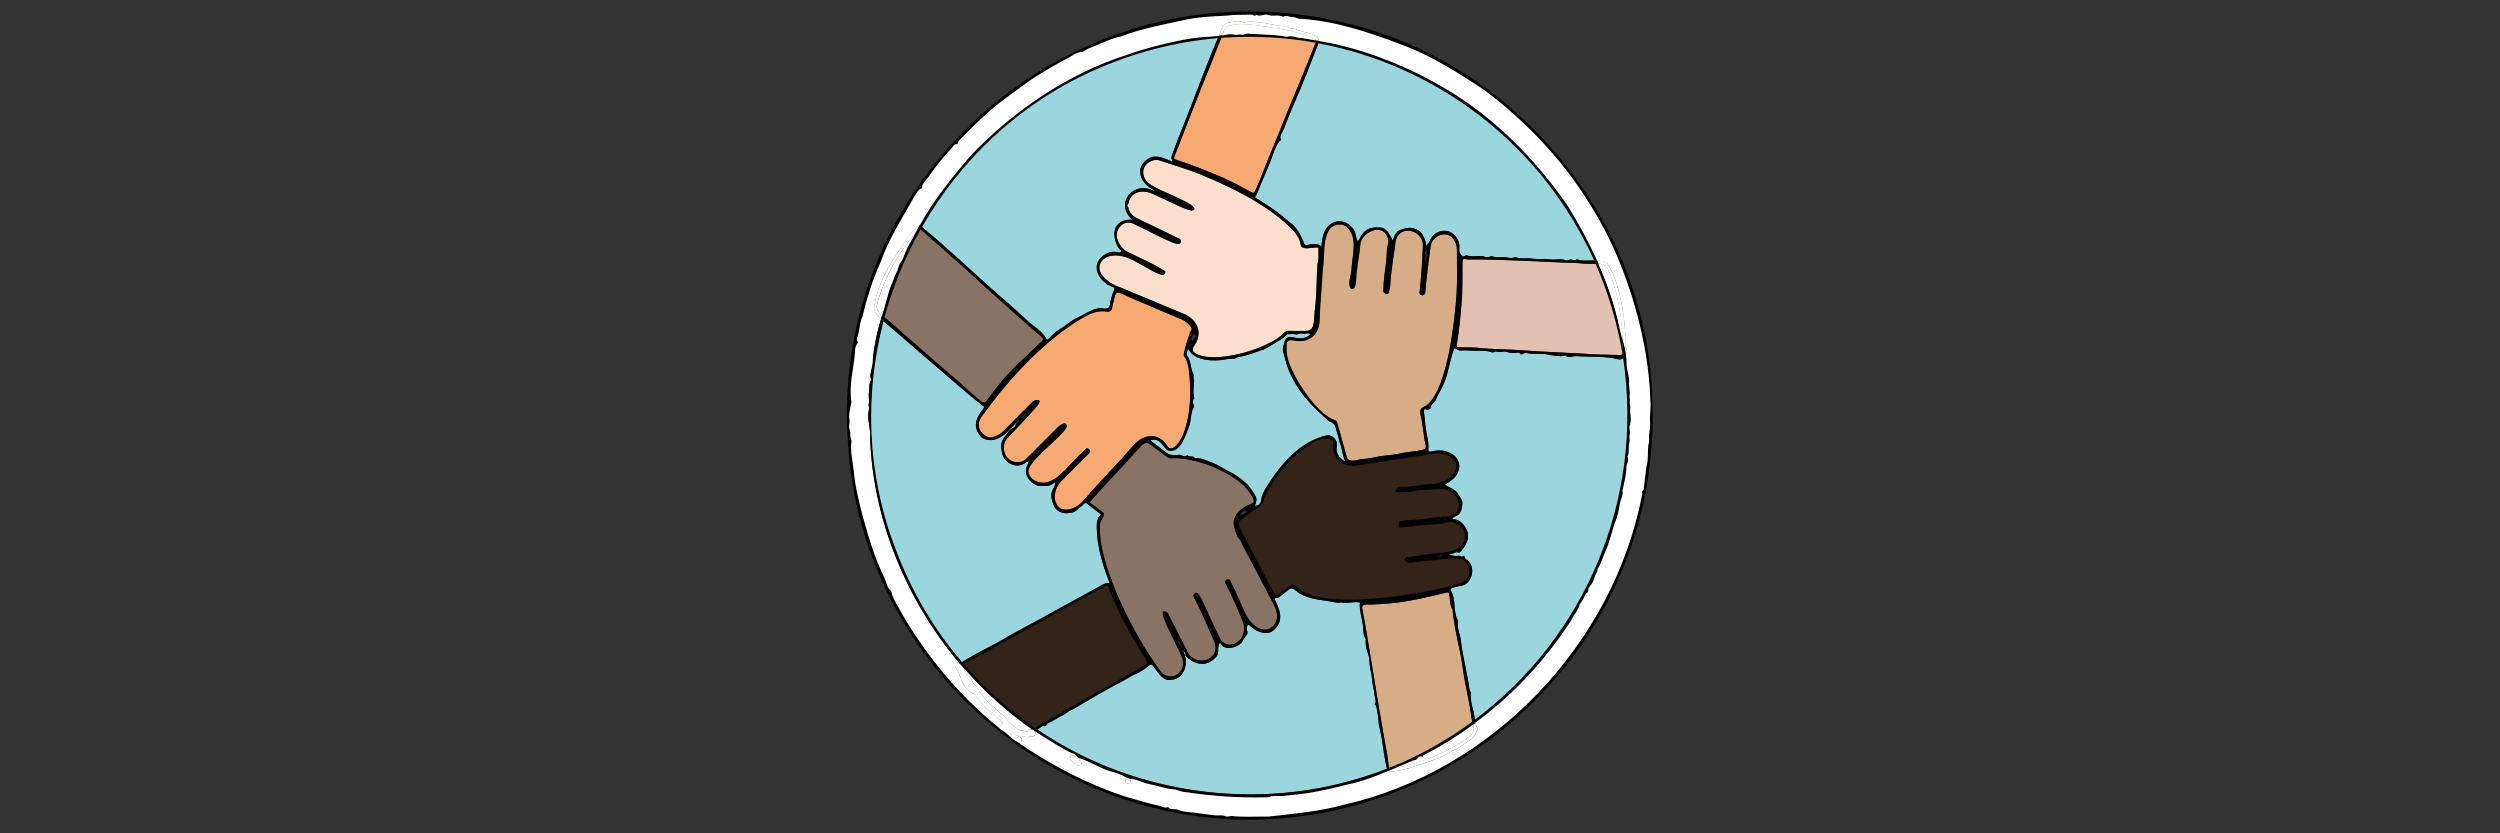
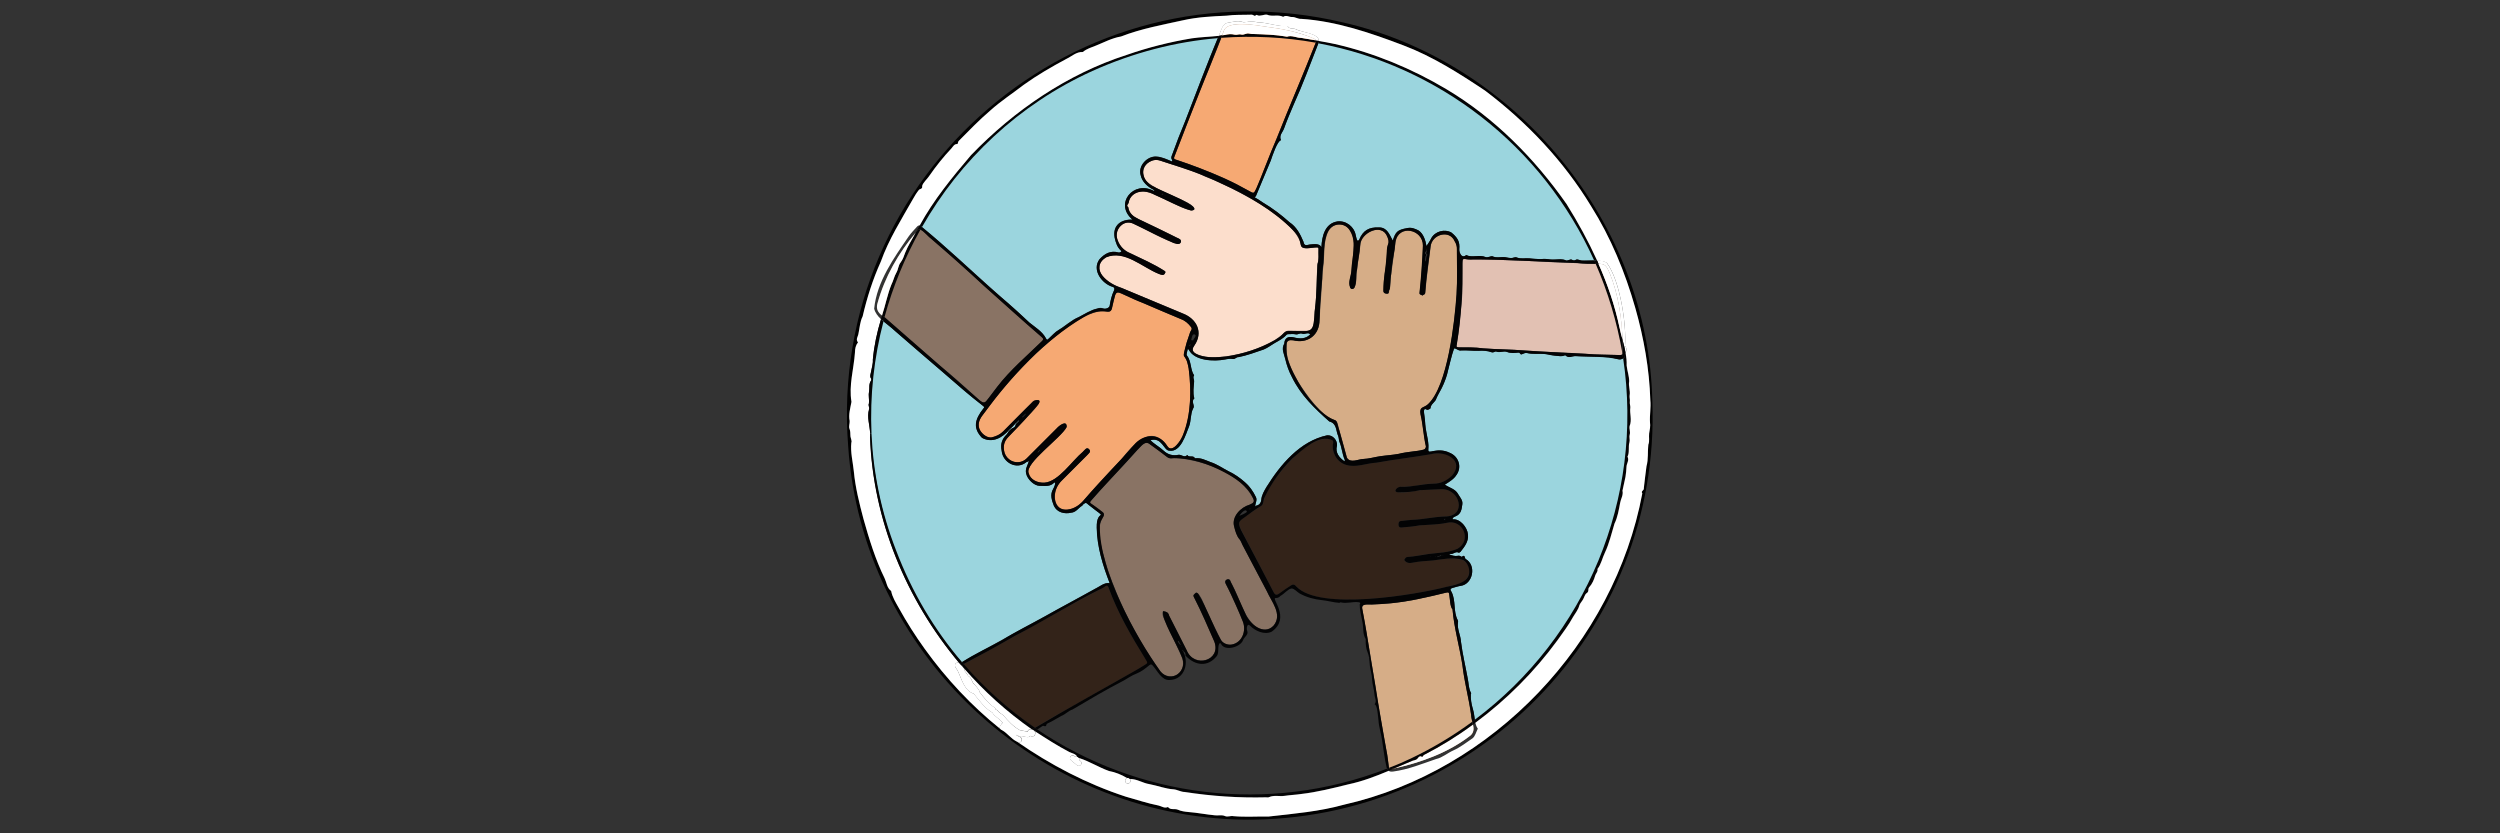
<svg xmlns="http://www.w3.org/2000/svg" version="1.2" viewBox="0 0 1500 500" width="1500" height="500">
  <rect x="0" y="0" width="1500" height="500" fill="#333333" stroke="none" />
  <title>Logo_Soli-Projekt-svg</title>
  <style>.s0 { fill: #030304 }	.s1 { fill: #332319 }	.s2 { fill: #897364 }	.s3 { fill: #e2c1b3 }	.s4 { fill: #fcdecc }	.s5 { fill: #d6ad87 }	.s6 { fill: #f6a973 }	.s7 { fill: #9bd5de }	.s8 { fill: none }	.s9 { fill: #ffffff }	.s10 { fill: #000000 } </style>
-   <path id="Layer" class="s0" d="m966.2 376.3c-0.2 0-0.2-0.2-0.2-0.4 0.1 0.1 0.3 0.2 0.2 0.4z" />
  <path id="Layer" class="s1" d="m873.2 350.8c-19.3 5.4-81.1 16.5-95.2 1.2-1.1-1.4-2.2-1.6-3.5-0.7-2.3 1.4-4.5 3-6.6 4.6-1.8 1.4-2.8 1.2-3.9-0.9-6.3-12.4-12.9-24.7-19.3-37.1-2-4.3-1.8-4.9 2.2-7.7 3-2 5.9-4.3 9-6.1 1.5-0.9 2.3-1.7 2.2-3.4 2.1-5.9 5.5-11.6 9.5-16.6 6.6-8.1 17.9-20.8 29.1-20.9 1.3 0.2 3.7 0.6 3.3 2.5-1.3 4.9 1.7 11.6 7.7 13.2 6 1.9 12.1-1 18.3-1.3 10.9-2 21.9-3.2 32.8-5.1 19.8-3.6 19.2 16.8 1.2 17.7-3.5-0.1-6.9 0.6-10.3 1.2-2.8 0.5-5.7 0.5-8.6 0.7-1.5-0.3-3.4 0.9-3.8 2.1-0.1 3.1 13.2 0 15.4-0.1 4-0.2 8-0.4 11.9-0.6 11.7-0.4 15.8 16.5 2.2 16.4-6.6 0.2-13 1.8-19.6 2-2.2 0.2-4.4 0.4-6.6 0.7-1.3 0.1-1.5 1-1.5 2.1 0 1.2 0.6 1.9 1.7 1.8 3.7-0.3 7.4-0.6 11-1.3 5.4-0.4 10.9-0.4 16.3-1.5 9.5-2.4 15.3 10.3 6.5 15.5-5.6 2.5-11.5 2.4-17.5 3.2-4.2 0.5-8.4 1.5-12.7 1.8-1.4 0.2-1.2 1.3-1.9 1.7 1.2 1.9 3.1 2.2 5.1 1.7 4-0.8 7.9-1 12-1.3 5.8-0.7 11.7-2 17.6-0.5 7 3.4 5.5 13.8-4 15z" />
  <path id="Layer" class="s2" d="m764.3 375.2c-3.1 3.5-7.9 3.3-11.9-0.1-6.7-6.5-8.7-16.2-13-24.2-0.3-0.7-0.9-1.3-1-1.9-0.7-2.9-4.6-1.1-2.9 1.4 3.8 7.4 7.1 15 10.3 22.7 2 5.4-0.5 12.3-6.6 13.6-2.4 0.5-5.6-0.6-6.8-3-3.9-7.9-7.9-15.8-11.2-24-0.6-1.1-2.6-5.4-4.2-3.7-0.5 0.7-1.4 0.9-0.6 2.3 4.4 8.7 8.3 17.7 12.2 26.6 4.3 11.4-12.2 16.3-16.7 5.1-3.4-6.9-7-13.8-10.5-20.7-0.4-2-1.7-2.3-3.6-2.7-0.6 1.6-0.2 3 0.5 4.5 3.4 7.4 7 14.8 10.4 22.3 2 4.2 1.3 8.3-1.7 10.8-3 2.7-8.6 1.8-10.9-1.5-13.5-18.7-24.1-39.5-31.6-61.4-2.4-9.1-7.7-22.2-2.9-30.7 1-1.2 1.3-2.5-0.4-3.7-8.4-7-9.5-3.1-2.2-11.5 7.8-8.4 15.6-16.8 23.3-25.3 2.2-1.9 4.6-6.2 7.7-3.5 3.4 2.5 6.9 4.9 10.1 7.5 2.1 1.7 4.4 0.3 6.7 0.8 15.9 1.7 37 9.1 44.9 23.8 1.2 2.2 0.6 3.1-1.9 4.1-5.3 1.5-11 7.2-9.3 13.2 0.7 2.7 1.4 5.5 3.4 7.8 5.3 10.3 10.8 20.6 16.2 30.9 2.7 6.2 9.5 13.8 4.2 20.5z" />
  <path id="Layer" class="s2" d="m625.3 204.6c-9.2 9-19.1 17.3-27 27.6-2.3 2.9-4.2 5.6-6.2 8.1-1.2 1.6-2.3 1.5-4.3-0.1-8.2-7.3-16.1-14.7-24.7-21.5-10.9-9.6-21.8-19.3-32.8-28.8-3-1.7-5-4.3-3.8-8 4.5-16.4 13.4-31.4 24.5-44.1 1.7-1.3 6 4.3 7.6 5.3 14.8 12.6 28.9 25.9 43.5 38.8 7.7 6.9 15.3 13.8 23.1 20.5 1 0.8 1 1.3 0.1 2.2z" />
  <path id="Layer" class="s3" d="m971.2 213c-18.7-0.3-37.5-1.6-56.2-2.7-8.4-0.7-16.8-0.6-25.1-1.3-4.9-0.7-9.7-0.5-14.6-0.6-1.1 0-1.7 0-1.3-1.8 1.4-7.9 2.1-16.2 2.9-24.2 1-8.1 0.2-16.3 0.5-24.4-0.2-4.6 2.3-1.5 6.7-2.3 20.8-0.1 41.7 1.6 62.4 2.2 4 0.4 8 0.5 11.9 0.4 4.4-0.1 5.3 0.9 7.3 5.5 4 9.6 6.1 20.4 7.3 30.7 0.3 5.4 0.5 10.7 0.7 16.2 0 2.1-0.3 2.4-2.5 2.3z" />
  <path id="Layer" class="s4" d="m790.4 158.2c-0.5 8.9-0.3 18-1.4 26.8-1.1 4.7 1.2 14.3-6.2 13.5-16.2 0.2-7-1.6-18.1 5.6-8.9 5.1-18.8 8.2-29 9.7-5.4 0.6-11 1.1-16.3-0.8-2.7-1-5.2-2.4-2.8-5.6 5.6-8 1.5-16.2-7-19.4-12.3-5.1-24.5-10.2-36.8-15.3-4.1-1.5-8.2-3.5-11.3-7.1-3.1-3.7-2.1-9.3 2.2-11.3 11-4.6 21.7 6 31.5 9.9 1.3 0.5 3.1 1.4 3.8-0.3 0.7-1-0.1-1.2-0.4-1.5-6.5-4.1-13.7-7.3-20.6-10.6-4.5-1.9-6.7-5.1-8-9.5-0.8-5.7 5.2-11.2 10.8-7.7 8.8 3.8 17.1 9.6 26.4 11.8 1.3-0.2 2-1.9 0.8-2.9-8.2-4.2-16.6-8.1-24.9-12.1-3.1-1.5-5.6-3.4-6.1-7.1-1.5-1 0.1-1.9 0.2-2.8 0.5-3.6 4.2-6.5 7.7-6.6 6.5-1.2 27.8 13.8 31.6 10.9 2-5-29.8-12.3-30.2-20.1-2-5.9 4.3-11.3 9.9-9.3 9 3.2 18.5 5.3 27 9.6 14.6 5.6 54.9 25.3 57.4 41.2 0.8 3.4 6.9 1 9.5 1.3 1-0.1 1.1 0.4 1 1.1-0.3 2.9 0.6 5.8-0.7 8.6z" />
  <path id="Layer" class="s5" d="m882.4 441.2c-13.7 10.6-30.7 16.6-47.4 20.2-1.1 0.3-1.6-0.4-1.7-1.3-0.5-3.2-0.7-6.5-1.4-9.6-1.9-9.8-3.4-19.7-5.2-29.5-2.9-18.5-5.9-37-9.3-55.5-0.9-3.6 3.4-2.7 5.6-2.8 8.4-0.3 16.7-1.1 25-2.7 6.5-1.3 13.1-2.8 19.6-4.4 1.3-0.3 1.8-0.4 1.9 1.3 0.5 2.2 0.5 7.2 2 8.7 1 11.5 4.1 21.9 5.9 33.2 0.9 7.2 2.3 14.3 3.8 21.5 1 5 1.5 10.3 2.7 15.3 0.4 1.9 0.4 3.9-1.5 5.6z" />
  <path id="Layer" class="s5" d="m874 176.5c-1.1 16.3-5.3 55-17.1 66-2.7 2.5-5.4 1.2-4.5 6.2 1.5 6.3 1.7 12.8 3.2 19.1 0.1 2-2.3 2.5-3.9 2.6q-6.3 0.6-12.4 1.9c-3.6 0.7-7.3 0.8-11 1.4-3.4 0.5-6.9 1.6-10.4 1.7-2.9 0.1-7.7 2.7-9.7-0.8-1.5-5.6-3.1-11.1-4.6-16.6-0.8-1.8-0.6-5.4-2.8-6-7.8-2.2-17.3-15.6-21.6-22.5-3.9-6.9-8-14.5-7.2-22.7 0.1-2.5 1.5-3 4.1-2.6 7.9 2 14.8-2.4 15.6-10.7 0.5-4.8 0.2-9.7 0.9-14.5 0.5-6.2 0.7-12.4 1.3-18.5 1.1-7.1-0.2-15.4 3.2-21.8 1.5-2.6 3.7-4 6.6-4 6.6 0.1 9.2 7.6 8.5 13.5-0.4 4.8-0.7 9.6-1.3 14.3-0.2 3.3-2 6.6-0.8 9.8 0.4 1.5 1.9 1.4 2.6 0.3 1.7-3.3 0.7-7.3 1.6-10.9 0.4-4.9 1.6-9.7 1.9-14.6 0.2-7.4 13.2-13.8 16.4-4.9 0.4 1.3 1 2.6 0.3 4.4-1.3 5.6-0.8 11.9-2.1 17.6-0.6 3.3-0.5 6.6-0.7 10-0.1 1.3 0.5 1.9 1.8 2 1.6 0.2 1.5-0.7 1.6-1.7 1.3-3.1 0.4-6.8 1.3-10 0.7-6.7 1.8-12.8 2.6-19.4 1.7-10.6 16.5-7.6 16.5 2.3-0.4 9.4-1.1 18.8-2.1 28.1-0.3 1.6 1.3 1.2 1.7 2 0.3-0.8 1.6-0.4 1.7-1.9 0.7-9.2 2.1-18.4 3.2-27.6 0.7-7.4 11.4-10.5 14.5-3.2 0.9 1.4 1.4 3 1.4 4.7-0.2 8.9 0.2 18-0.3 27z" />
  <path id="Layer" class="s6" d="m710.4 211.7c-0.2 0.6-0.3 1.6 0 2 2 2.1 2.2 4.9 2.8 7.4 1.8 12.7 1.9 38.1-8.4 47-2 1.5-3.4 1.4-4.5-0.6-9.6-13.6-20.6-0.8-27.4 8-7.7 7.8-15 15.9-22.2 24.1-2.3 2.6-4.8 5-8.4 5.9-11.4 2.8-11.6-12.2-4.9-17.5 4.9-4.9 9.8-9.8 14.7-14.7 0.9-1.1 2.9-2.2 1.4-3.7-1.5-1.7-2.7 0.5-3.8 1.5-6.5 5.4-14.6 17.9-23 18.5-4.3 0.3-8.5-1.7-9.5-5.7-2.5-5.9 19.6-21.2 22.8-27.7 0.2-4.5-4.6-0.8-6 0.9q-8.9 8.8-17.7 17.7c-8.4 8.2-19.3-4.6-11.3-12.6 3.6-3.6 7-7.3 10.5-11.1 1.2-1.8 10-9.3 7.8-10.9-1.4-0.5-3.6 0.2-4.5 1.6-5.6 5.7-11.3 11.3-16.9 17.1-1.9 1.9-4.2 2.8-6.5 3.5-3.2 1-7.6-2.9-8.1-6.2-0.5-3.5 1.3-5.9 3.1-8.3 9.4-13.1 20.2-25.1 31.7-36.2 8.5-7.8 30-27.1 41.6-24.8 1.9 0.5 3-0.1 3.4-1.9 0.7-2.7 1.3-5.4 2-8.1 0.3-1.4 1.1-1.8 2.6-1.2 12.2 5.4 24.4 10.5 36.7 15.7 2.6 0.9 4.6 2.6 6.2 4.8 1 1.3-0.2 2.1-0.6 3.2-1.3 3.8-2.7 8.7-3.6 12.3z" />
  <path id="Layer" class="s6" d="m789.2 26.2c-11.5 28.9-23.9 57.4-35 86.3-1.7 2.5-1.2 4.3-4.7 2.1-4.8-2.7-9.7-5.2-14.6-7.5-9.7-4.3-19.6-8.1-29.6-11.4-0.7-0.3-1.2-0.5-0.6-1.8 7-17.6 13.4-35.5 20.8-52.9 3-7.4 6.1-14.8 8.8-22.4 0.8-2.2 2.2-2.8 4-3.4 6.5-1.4 14.2-0.4 20.3 0.7 7.2 0.9 14.4 2 21.3 4.3 2.3 1 11.8 2.2 9.3 6z" />
  <path id="Layer" class="s7" d="m806.7 276.8c-3.1-2.1-5.7-5.1-4.6-9.4 0.5-3.1-2.4-6.6-5.9-6.2-16.2 3.4-27.9 17.5-36.3 30.9-1.4 2.4-3 4.9-3.2 7.9-0.1 1.4-1 3-2.9 3.3-0.4 0.2-0.6 0.4-0.7 0.6-0.1-1.9 1.4-3.7 0.4-5.6-1.7-3.3-3.5-6.5-6.4-8.8-3.1-2.5-6.1-5.1-9.8-6.7-3.7-1.9-7.2-4.4-11.1-5.6-3.3-1.3-5.6-2.6-9.3-2.3-0.9-2.1-3.5-0.1-4.6-1.9-1.8 1.9-3.5-0.5-5.4-0.1-3.2 0.6-6.2-0.1-8.8-2.5-2.4-2.3-5.6-3.9-7.9-6.3 7.1-2 7.9 6.2 11.3 6.3 6.9 1.1 9.9-9.6 12-14.8 1.2-3.5 0.7-7.2 2.3-10.5 1.4-1.7-1.5-4.2 0.8-6.1-1-3.4-0.4-6.8-0.2-10.3 0.1-1.1-0.9-2.2 0-3.5-2.3-3.3-1.5-8.4-4.3-11.9-0.5-0.8 0.3-2.6 0.5-3.9 0.2 0.1 0.6 0.2 0.6 0.4 3.5 6.7 15.2 7.1 21.7 5.9 1.5-0.4 3.2-0.6 4.7-0.4 1.5 0.3 2.1-1.1 3.4-1.1 5.1-0.9 10.3-2.9 15.2-4.6 2.4-1 4.6-2.6 6.9-4 2.4-1.4 5-2.7 6.8-4.8 0.2-0.2 0.6-0.3 0.9-0.3 1.6 0 3.1-0.3 4.6 0.1 1.4 0.3 2.4-1 3.9-0.4 1.4 0.7 3.6-1.2 4.8 0.4-2.8 2.9-6.5 2.7-10 1.8-3.5-0.8-5.4 0.5-5.6 3.8-1.9 3.2-0.1 6.1 0.6 9.2 0.9 3.8 2.2 7.5 4.1 10.9 5.1 10.7 13.6 18.8 22.3 26.5 4.6 1.2 3.9 5.5 5.3 8.6 0.5 1 0.4 2.3 0.7 3.4 1.6 3.6 1.7 7.6 3.3 11.1 0.2 0.2 0 0.6-0.1 0.9z" />
  <path id="Layer" class="s7" d="m665.8 349.8c-3.4-0.4-6.2 2.3-9.1 3.6-4.4 2.4-8.8 4.9-13.2 7.3-22.2 12.1-44.4 24.3-66.6 36.6-46.7-52.5-66.8-134.7-47.5-205.3 16.8 14.5 33.7 29 50.5 43.5 3.3 2.8 6.8 5.5 10.2 8.2 0.8 0.6 0.3 0.9 0 1.4-5.2 6.5-6.4 11.8-0.8 17.6 6.2 3.4 12.2-0.1 16.2-4.8 1.5-1.3 2.8-2.7 4-4 0.4-0.2 0.6-0.4 0.7-0.7 0.4-0.2 0.5-0.4 0.6-0.6 0.5-0.2 0.6-0.4 0.8-0.7q-0.1 0.3-0.1 0.7c-0.4 0.2-0.6 0.4-0.7 0.6-0.4 0.3-0.5 0.5-0.6 0.7-0.5 0.2-0.6 0.4-0.7 0.7-0.3 2.4-2.3 1.9-3.3 3.3-1.1 0.7-1.4 2-2.2 2.7-2.7 2.8-3.8 5.6-3 9.9 0.7 7.2 9.2 11.5 14.9 6.7 0.4-0.2 1.4-0.3 1.6-0.8-0.8 2.6-2.5 4.9-1.8 7.7 0.7 3.4 4.8 7.3 8.1 7.4 3.1 0 6.3 0.6 8.8-2 0.1-0.1 0.4 0 0.6 0 0 1.3-0.6 2.7-1.2 3.8-2.2 3.5-0.8 7 0.4 10.1 1.8 4 6.3 5.2 10.4 4.2 2.9-0.2 4.3-2.9 6.6-4.2 0.2-0.2 0.2-0.5 0.5-0.7 1.7-1.4 1.7-1.2 3.4 0.2 13 10.5 4.5 1.2 4.8 13.7 0.1 11.4 3.6 22.7 7.7 33.2z" />
  <path id="Layer" class="s7" d="m731 22.3c-7.2 16.6-13.3 33.6-19.9 50.4-2.8 6.6-5.4 13.3-7.8 20.1-1.3 2.5 0.3 2.5-0.1 4.1-3-1.3-6.3-2.9-9.4-3-5.4-0.4-11.1 5.5-9.4 11.2 0.9 4 4.2 7 7.8 8.7 0.2 0.5 0.4 0.6 0.6 0.7q-0.3 0-0.6 0c-12.1-6.5-23.9 7.8-12.7 17.2-6.7-0.2-12.1 3.3-10.7 10.9 0.7 3 1.5 5.7 3.8 7.7 0.2 0.1 0.2 0.6 0.2 0.7-0.5 0.2-1.1 0.6-1.6 0.5-4.8-1.4-8.4 0.6-11.5 4-4.8 6.5 1.6 14.8 8.1 16.6 1.3 0.5 0.8 1.7 0.6 2.2-1.4 2.9-2.1 6-2.6 9.1-0.2 1.3-2.4 2.2-3.9 1.6-1.2-0.4-2.3-0.4-3.6 0.1-3.9 0.8-7.5 3.3-11.1 5.1-4.5 1.9-7.9 5.3-12 7.7-2.3 1.3-4 3.5-6.1 5.3-0.8 0.7-0.9 1-1.6-0.4-2.2-4-6.4-6.5-9.9-9.3-5.7-5.4-11.5-10.7-17.5-15.7-15.9-14.1-31.3-28.8-47.7-42.3 36.4-63 102.1-107 178.6-113.2z" />
-   <path id="Layer" class="s7" d="m832.3 461.3c-66.7 27.3-152.4 17.2-210-23.5q1.6-1.1 3.2-2.2c0.7-0.5 2 1.1 2.4-0.9 0.2-0.7 1.9-1.1 2.8-1.7 2-1.2 4.1-2.3 6.2-3.5 2.2-0.8 4.4-3.2 6.6-3.8 9.8-5.8 19.9-11.7 30.2-17.1 2.8-1.4 5.3-3.4 8.3-4.5 2.8-1.1 5.2-3 7.5-4.9 1.1-0.9 1.5-0.6 2.2 0.2 2.7 3 5.3 8.9 10 8.6 9.5-0.2 12.1-11.1 7.7-18 0.1 0 0.3-0.1 0.4-0.1 0.1 0.3 0.1 0.5 0.2 0.8 1.2 0.7 1.4 1.6 1.3 2.7 5.9 6.2 13.4 6.8 18.8 0.2 1.6-2 0-6.9 2-7.7 0-0.1 0.5 0.3 0.6 0.6 2.3 4.4 11.8 1.8 13.2-2.6 0.8-1.9 3.4-3.1 2.4-5.5-0.5-0.9-0.2-4.6 1.6-3.1 3.2 3.4 8.8 5.8 13.1 3.7 11.8-8.3-1-20.5 2.5-20.2 1.2 0.1 2-0.4 2.8-1.2 2.2-1.2 4.4-4.2 6.6-4.5 1.6 0 3.2 2.1 4.9 3 4.2 2.3 8.7 3.5 13.5 4 3.4 0.3 6.8 1.4 10.3 1.7 0.3-0.1 0.6-0.4 0.8-0.3 3.6 0.8 7.1-0.5 10.6-0.1 1.1 0.2 1.5 0.3 0.8 1.4 0 3.5 1.1 7.3 1.7 10.9 0.7 3.2-0.1 6.8 1.9 9.8 0.1 0.3 0 0.7 0 1 0 2.4 0.2 4.7 1.2 7.1 1 2.4 1.1 5.2 1.3 7.9 0.2 2.7 1.2 5.3 1.3 7.9 0.1 3.3 1.3 6.4 1.5 9.6 0.1 1.9 1.5 3.8 0 5.7 0.3 0.3 1 0.5 1 0.9 0.7 3.6 1.3 7 1.5 10.7 2.4 8.8 2.6 18.1 5.1 27z" />
  <path id="Layer" class="s7" d="m957.6 156.4c-2.8-0.2-5.8 0-8.7-0.1-1.1 0-2.5-0.9-3.2-0.5-1.2 0.8-1.9 0.5-2.9-0.1-0.8-0.2-2.5 1-3.3 0.6-3.5-1.6-7.5 0.1-11-0.8-3.7-0.3-7.2 0.2-10.9-0.5-2.5-0.2-5.1 0.6-7.7-0.5-0.8-0.4-2.1 0.4-3.2 0.4-1.2 0-2.3-0.4-3.4-0.5-2.7-0.4-5.4 0.6-8-0.7-0.3-0.1-1 0.3-1.5 0.4-0.8 0.1-1.8 0.5-2.5 0.2-3.7-1.7-7.9 0.5-11.6-1.2-0.9 0.8-2.4 1.2-3.1 0-2.9-5.5 1.8-7.5-5.8-13.5-3.9-2.4-9.8-0.9-12.1 3.5-0.8 1.6-1.9 3-2.8 4.6-0.6-3.4-1.8-7.5-4.9-9.4-2.1-1.1-4-2-6.7-1.4-6.1 1-7 2.3-8.7 7.5-2-3.6-3.3-8-8.3-7.9-6.1-0.2-9.5 1.7-11.9 7.4-1.4 1.9-1.6-1.8-2-2.6-0.8-5.2-5.8-9.1-11-8.4-7.5 1.1-9.3 8.9-9.6 15.4-1.2-2.5-4.7-1.7-7-1.6-2.1 0.4-3.3 1-3.8-1.7-1.8-4.5-4.2-8.9-8.3-11.6-5.1-4.5-10.4-8.5-16.2-12-1.4-0.9-2.7-1.9-4.2-2.6-1.1-0.6 0.1-0.8 0.2-1 2.9-7.2 6-14.3 8.9-21.5 0.8-2.4 4-11.9 6.2-12.2-1.4-2.8 0.9-4.7 1.7-6.9 1.8-4.9 3.8-9.7 5.8-14.4 5.6-12.3 10.2-24.9 15.1-37.5 74.6 13.8 136.4 63.8 166.4 131.1z" />
  <path id="Layer" class="s7" d="m977.3 249.2c0 75.1-36.3 141.7-92.4 183.1-0.3-5.4-2.8-10.3-2.4-15.8 0-0.2 0.2-0.4 0.2-0.6-1.7-2.7-1.4-6-2.1-9-1.3-7.2-3.1-14.5-4-21.8-0.2-4-2.4-7.6-1.8-11.6 0.1-0.5 0.1-1-0.1-1.3-2.9-5.4-1-11.7-3.8-17.1-1-1.4-0.7-2 0.8-2.4 1.6-0.4 3.2-1 4.8-1.2 7.2-1 9.6-12.2 2.9-16.1-0.7-0.4-0.3-3.1-2.3-1.3-0.1 0.2-1.1-1-2.4-0.6-1.5 0.3-3.7-0.1-5.2-0.9 0.2-0.1 0.4-0.3 0.5-0.3 1.8 0.6 3.3-1.7 5.2-0.7 0.2 0.1 0.8-0.2 1.1-0.5 2.3-3 4.9-6 4.5-10.3-0.3-4.3-4.7-9.7-9.2-9.2-0.2-1.1 0.9-1.4 1.7-1.8 3.4-1.3 3.7-4.3 4.1-7.2 0.4-2.4-1.4-4.2-2.5-6.1-1.7-3.2-5.2-3.8-8-5.7 16.2-8.6 7.4-23.9-8.5-19.8-1 0.3-1.5-0.2-1.4-1.4 0.5-3.5-0.6-6.8-1.2-10.2-0.6-4-0.8-8.2-1.4-12.3 0-1.1-0.1-2.4 1.8-1.3 0.4 0.2 2-0.5 2.1-0.9 0.1-2.7 3-3.6 3.6-6.1 0.6-2.1 2.2-3.9 3.2-5.9 3.3-6.8 4.4-14.3 6.5-21.4 0.1-0.6 0.5-1.1 0.6-1.7 0.1-1 0.5-0.9 1.3-0.6 1 0.5 2.3 1.3 3.1 1 3.6-0.2 6.9 0.3 10.5 0.2 2.6-0.2 5.5 0 7.9 0.9 1.4 0.4 1.9-0.8 2.9-0.4 2.1 0.8 4.3-0.6 6.3 0.2 2.3 0.9 4.6 0.6 6.7 0.4 1.4-0.2 1.1 1.5 2.2 1 1-0.3 2.1-1 2.9-0.8 3.6 0.9 7.1 0.3 10.6 0.6 3.8 0.3 8.9 2.3 12.4 0.8 2.4 1.9 3.9 0.5 6.3 0.5 6.4 0.3 12.7 0.3 19 0.7 3.4-0.3 7.8 3.1 10.4-0.1 1.7 11.4 2.6 23.1 2.6 35z" />
  <path id="Layer" class="s0" d="m975.4 217.5c-0.2 0-0.2-0.2-0.2-0.4 0.1 0.1 0.3 0.1 0.2 0.4z" />
  <path id="Layer" class="s0" d="m976.8 216.2c-0.2-0.1-0.2-0.3-0.3-0.5 0.2 0.1 0.3 0.2 0.3 0.5z" />
  <path id="Layer" class="s0" d="m833.1 465.3c-0.2 0-0.2-0.2-0.2-0.4 0.1 0.1 0.2 0.2 0.2 0.4z" />
  <g id="Layer">
    <path id="Layer" fill-rule="evenodd" class="s8" d="m974.7 214.2c-32.5-211.4-316.7-263.2-422.3-78.6-48.8 80.5-36.5 195.2 25.7 263 27.2-14.5 53.8-30.2 81.1-44.5 1.3-0.7 2.7-1.2 3.8-2.1 1.2-1.1 1.9-0.3 2.1 0.6 5.6 15.3 13.8 29.3 22.3 43.2 1.2 1.9 1.3 2-0.5 3.1-2.4 1.6-4.9 3.1-7.4 4.5-19.6 11.1-39.3 22-58.7 33.4 160 112.4 385.5-25.9 353.9-222.6z" />
    <path id="Layer" class="s1" d="m633.6 429.2c15.4-8.3 30.5-17.4 45.9-25.8 2.5-1.5 5-3 7.4-4.5 1.8-1.1 1.7-1.2 0.5-3.2-8.5-13.8-16.7-27.8-22.3-43.1-0.2-0.9-0.9-1.7-2.1-0.7-1.1 0.9-2.5 1.5-3.8 2.2-27.3 14.3-53.8 30-81.1 44.5 12.6 14.4 26.9 27.2 42.7 38.1 4.2-2.5 8.5-5 12.8-7.5z" />
  </g>
  <g id="XMLID_00000003821234025219369250000018221544577066604952_">
    <g id="Layer">
      <path id="Layer" class="s9" d="m676.7 466.8c0.6 0 1 0.2 1.3 0.6 0.7 0.9 0.3 2.7-1.3 2.7-1.9 0-2.1-2.8-0.5-3.3 0.1 0 0.3 0 0.5 0z" />
      <path id="Layer" class="s9" d="m647.5 456c0.3 0.2 0.6 0.5 0.9 0.7 0.7 0.6 0.6 1.8 0 2.4-0.7 0.7-1.6 0.5-2.3 0-1.1-0.9-2.2-1.9-3.3-2.7-0.8-0.6-1.1-1.4-0.6-2.3 0.4-0.7 1.5-1.1 2.2-0.6 0.3 0.2 0.6 0.4 0.9 0.7q0.3-0.2 0.6-0.2c0.2 0 0.3 0 0.4 0.1 0.5 0.1 0.9 0.4 1.1 0.8 0.2 0.3 0.2 0.7 0.1 1.1z" />
      <path id="Layer" fill-rule="evenodd" class="s10" d="m991.4 240.8c5.3 138.3-107.1 252.5-245.3 251-124-2-228.9-100.2-237.2-224.1-12.7-163.4 137.9-292 297.1-254.2 104.1 23.9 183.2 120.5 185.4 227.3zm-1.4 12.6c-0.3-4.5 0.6-8.8 0.2-13.4-0.6-18.7-3.9-37.3-9.1-55.2-6.1-21.5-14.6-42.4-26.6-61.2-16.3-27-38.3-50.2-63.5-69.2-15.5-10.4-31.5-20.6-49-27.2-19.7-7.5-40.2-14.6-61.4-15.9-1.7 0.1-3.6-1.2-5.4-1.1-1.8 0.1-3.5-1.4-5.3-0.1-3.1-1.7-6.6 0.1-9.7-1.3-1.6-0.4-4.4 1.1-5.8 0.3-1-0.7-1 0.6-1.6 0.3-0.7-0.3-1.4-0.7-2-0.6-5 0.2-9.9-0.1-14.8 0.6-8.7 0.4-17.4 0.8-25.9 2.6-12.6 2.8-25.4 5.1-37.5 9.9-5.3 0.8-10 3.4-14.9 5.4-2.7 1-5.7 1.9-8 3.8-3.9-0.1-6.6 2.7-9.8 4.2-8.8 4.7-17.7 9.7-25.8 15.6-6.6 5.2-13.7 9.8-20 15.4-6.7 5.6-12.7 12-18.9 18.3-0.4 0.4-0.6 1.8-0.8 1.8-1.9-0.1-2.6 1.5-3.5 2.5-4.9 5.2-9.3 10.7-13.4 16.6-1.1 1.9-3.8 4.1-4.2 6.1 0.3 1.9-1.5 1.6-2.1 2.4-1.2 1.6-2.3 3.4-3.3 5.2-7.1 12.3-14.6 24.3-19.5 37.7-4.7 10.6-8.2 21.6-10.8 32.9-1.7 3.4-1.8 7.2-2.6 10.8-0.4 1.5-1.7 3.1-0.2 4.7-1.4 1.8-1.8 3.9-1.9 6.1-0.6 9.9-3.7 19.7-2.1 29.7-0.6 3.8-1.8 7.5-1 11.4 0.1 1.7-0.7 3.4-0.1 4.7 0.7 1.6 0.4 3.2 0.6 4.7 0.1 1.3 0.9 2.8 0.5 3.7-0.6 5.8 0.9 11.4 1.4 17.1 0.9 9.7 3.4 19.2 5.9 28.7 3.4 12 7.1 24.2 12.6 35.6 1.3 2.5 1.4 5.6 4 7.5 0.7 3.8 2.7 7 4.6 10.3 4.7 8.5 9.9 16.7 15.6 24.6 12.8 17.8 28 34.1 45.1 47.8q0.2 0.3 0.6 0.6c0.2 0.1 0.4 0.2 0.6 0.2 0 0.1 0 0.1 0 0.2 0.1 0 0.1 0 0.2 0 3.2 1.8 5.3 5 8.6 6.7 20.1 14 42.1 25.5 65.5 33.1 6.4 1.8 12.9 4 19.5 5.3 1.9 0.4 3.6 1.9 5.7 0.9 1.5 2 4 0.8 5.9 1.6 1.9 0.9 4.2 1.2 6.3 1.4 5.4 0.4 10.8 1.5 16.1 2 2 0.2 4.2-0.4 5.8 0.4 1.9 0.8 3.5-0.4 5.3 0.1 6.9 0.6 14.2 0.1 21.2 0.2 15.1-1.7 30.3-3 45-7.1 89.5-20.2 162.1-96.9 179-186.8-1.1-1.4 1.2-1.7 0.9-3.1 0.5-4.3 1.1-8.9 1.7-13.2 1.1-4.1 0.5-8.8 1.1-12.9 0.8-2.2 0.2-4.5 0.4-6.7 0.3-2.2 0.9-4.5 0.6-6.7z" />
      <path id="Layer" class="s0" d="m977.9 240.9c-0.2 1.3 0.4 2.6 0.3 3.6-0.5 3.7 1.1 7.4-0.5 11-0.4 1.8 0.6 3.4 0.1 5.3-0.5 1.4 0.2 3.1-0.2 4.5-0.8 2.9 0.2 6-1.1 8.7 1.2 2.2-0.7 4.1-0.7 6.2 0 2-0.3 4-0.6 5.9-0.4 2.7-1.3 5.5-1.8 8.3 0.7 2.6-1 4.8-1.4 7.3-0.8 4.2-1.4 8.6-3.4 12.5-1.7 5.8-3.1 11.7-5.7 17.2-1.5 3.3-2.2 7-4.5 10 0.4 1.6-1 2.6-1.3 4-0.8 2.5-1.9 5-3.7 6.9-0.9 1 0.1 2.6-1.5 3.6-1 0.7-1.4 2.5-2.2 3.8-0.7 1.2-1.8 2.3-2.2 3.6-0.7 2.6-2.4 4.6-3.7 6.7-2.7 5.1-6.1 9.6-9.5 14.2-13.7 18.9-30.4 35.6-49.2 49.5-0.1-0.6-0.2-1.2-0.3-1.8 66.5-49.7 101.7-132.6 89.1-216.9 0.6-0.4 1-0.9 1-1.5 0-0.6 0.2-1.2 0.4-1.8 0.4 2.5 0.7 4.9 0.6 7.5 0.3 3.1 1.6 6.6 1.5 9.6-0.5 2.9 0.8 5.5 0.3 8.3-0.2 1.2 0.4 2.6 0.2 3.8z" />
      <path id="Layer" class="s9" d="m975 207.5c1.3 1.4 0.8 2.8 0.3 4.2-0.4-2.7-1.1-5.4-1.8-8-0.6-13.6-2.6-27.3-7.8-40-1.9-4.3-2.8-5.4-6.6-5.4-0.3-0.7-0.6-1.4-0.8-2.1 2.5 0.1 4.8 0.5 5.9 1.7 7.8 10.5 11.8 36.6 10.8 49.6z" />
-       <path id="Layer" class="s0" d="m975.3 211.7c-0.2 0.6-0.3 1.2-0.4 1.8 0 0.6-0.4 1.1-1 1.5-0.1-0.9-0.2-1.8-0.4-2.7 0.1-0.4 0.1-0.9 0.1-1.6 0-2.4-0.1-4.7-0.2-7 0.8 2.7 1.5 5.3 1.9 8z" />
+       <path id="Layer" class="s0" d="m975.3 211.7c-0.2 0.6-0.3 1.2-0.4 1.8 0 0.6-0.4 1.1-1 1.5-0.1-0.9-0.2-1.8-0.4-2.7 0.1-0.4 0.1-0.9 0.1-1.6 0-2.4-0.1-4.7-0.2-7 0.8 2.7 1.5 5.3 1.9 8" />
      <path id="Layer" class="s0" d="m973.4 211.7c-3.3-18.9-8.7-36.7-16-53.4 0.3 0 0.7 0 1 0q0.4 0 0.7 0c5.5 12.3 9.8 25 12.6 38.1 0.5 2.4 1.1 4.9 1.8 7.3 0.1 2.3 0.1 4.6 0.1 7q0.1 1-0.1 1.6 0-0.3-0.1-0.6z" />
      <path id="Layer" class="s9" d="m965.7 163.7c5.2 12.7 7.2 26.4 7.8 40-0.7-2.4-1.3-4.9-1.8-7.3-2.8-13.1-7.1-25.8-12.6-38.1 3.8 0 4.7 1.1 6.6 5.4z" />
      <path id="Layer" class="s0" d="m958.3 156.3q0.4 1 0.8 2-0.3 0-0.7 0c-0.3 0-0.7 0-1 0-0.3-0.7-0.6-1.3-0.9-2 0.6-0.1 1.2 0 1.8 0z" />
-       <path id="Layer" class="s9" d="m886.6 437.1c-1 2-1.5 4.7-3.1 5.8-3.7 2.6-7.3 5.4-11.5 7.3-3.5 1.6-6.6 4.4-10.3 5.2-8.5 2.8-16.7 6.3-25.7 7.5q-1.8 0.3-2.8-0.4c1.1-0.5 2.1-0.9 3.2-1.4 16.3-3.6 32.7-9.5 46-19.9 2-2 1.9-4.2 1.4-6.5q0.7-0.5 1.4-1c0.3 1.2 0.7 2.4 1.4 3.4z" />
      <path id="Layer" class="s0" d="m884.9 431.9q0.1 0.9 0.3 1.8-0.7 0.5-1.4 1c-0.1-0.6-0.2-1.2-0.4-1.7q0.8-0.5 1.5-1.1z" />
      <path id="Layer" class="s9" d="m883.8 434.7c0.5 2.3 0.6 4.5-1.4 6.5-13.3 10.4-29.7 16.3-46 19.9 3.8-1.6 7.6-3.2 11.4-4.8 3.6-0.5 2.5-2.6 4.8-2.6 1.1 1 1.1-0.4 1.7-0.7 10.3-5.3 20.2-11.4 29.5-18.3z" />
      <path id="Layer" class="s0" d="m883.4 433c0.1 0.6 0.3 1.2 0.4 1.7-9.3 6.9-19.2 13-29.5 18.3-0.6 0.3-0.6 1.7-1.7 0.7-2.3 0-1.1 2.1-4.8 2.6-3.8 1.6-7.6 3.2-11.4 4.8q-0.7 0.2-1.4 0.3c-0.9 0.2-1.3-0.1-1.6-0.7q6.6-2.5 13.1-5.6c13.2-6.3 25.5-13.7 36.9-22.1z" />
      <path id="Layer" fill-rule="evenodd" class="s0" d="m973.5 212.2q0.2 1.4 0.4 2.8c-0.7 0.5-1.6 0.8-2.3 0.7-8.6-2.1-17.5-1.4-26.3-2-2-0.1-4.3 1.6-6.1-0.6-2.1 1.1-4.2 0.4-6.3 0.3-2.1-0.1-4.2-0.8-6.3-1-3.5-0.3-7.1 0.3-10.6-0.6-0.8-0.2-1.9 0.4-2.9 0.8-1.1 0.5-0.8-1.2-2.2-1-2.1 0.2-4.4 0.5-6.7-0.4-2-0.8-4.2 0.6-6.3-0.2-1-0.4-1.5 0.8-2.9 0.4-2.4-0.9-5.3-1.1-7.9-0.9-3.6 0.1-6.9-0.4-10.5-0.2-0.9 0.3-2.1-0.5-3.1-1-0.8-0.4-1.2-0.4-1.3 0.6-1.4 3.9-2.2 8.1-3.3 12.1-1.1 6.1-4.3 11.5-7 16.9-0.6 2.5-3.5 3.4-3.6 6.1-0.1 0.3-1.7 1.1-2.1 0.9-3.4-2.3-1 5.2-1.2 6.6 0 5.8 2.5 11.3 2 17.1-0.6 3.7 5.3-1.8 12.8 2.1 5.3 1.9 7.6 8.6 4.1 13.3-1.8 2.9-4.6 3.9-7 5.8 2.8 1.9 6.3 2.5 8 5.7 1.1 1.9 2.9 3.7 2.5 6.1-0.4 2.9-0.7 5.9-4.1 7.2-0.8 0.4-1.9 0.7-1.7 1.8 4.5-0.5 8.9 4.9 9.2 9.2 0.4 4.3-2.2 7.3-4.5 10.3-0.3 0.3-0.9 0.6-1.1 0.5-1.9-1.1-3.3 1.3-5.2 0.7-0.1 0-0.3 0.2-0.5 0.3 1.6 0.7 3.7 1.2 5.2 0.9 1.3-0.4 2.3 0.8 2.4 0.6 2-1.8 1.6 0.9 2.3 1.3 6.7 3.8 4.3 15-2.9 16.1-1.6 0.2-3.2 0.8-4.8 1.2-1.5 0.4-1.8 1-0.8 2.4 2.8 5.4 0.9 11.7 3.8 17.1 0.2 0.3 0.1 0.8 0.1 1.3-0.6 4 1.6 7.6 1.8 11.6 0.9 7.3 2.7 14.6 4 21.8 0.7 3 0.5 6.2 2.1 9 0 0.2-0.1 0.4-0.2 0.6-0.1 3 0.3 6 1.2 8.7 0.8 2.2 0.8 4.5 1.2 6.7q-0.7 0.6-1.5 1.1c-0.4-1.4-0.7-2.8-0.7-4.1-1.4-10.1-4.2-20-5.3-30.1-1.8-11.3-4.9-21.7-5.9-33.2-1.5-1.5-1.5-6.4-1.9-8.7-0.2-1.7-0.6-1.6-2-1.3-11 2.7-22 5.3-33.3 6.4-3.7 0.4-7.5 0.5-11.3 0.7-2.2 0.1-6.5-0.8-5.6 2.8 1.9 9.5 3.4 19.1 4.9 28.7l-0.9 0.1c-0.2-1-0.4-1.9-0.8-2.8-1-2.4-1.2-4.7-1.2-7.1 0-0.4 0.1-0.8 0-1-1.9-3-1.2-6.6-1.9-9.9-0.6-3.5-1.7-7.3-1.7-10.8 0.7-1.1 0.3-1.2-0.8-1.4-3.5-0.4-7 1-10.6 0.1-0.2-0.1-0.6 0.3-0.8 0.3-3.5-0.2-6.9-1.3-10.3-1.6-4.8-0.5-9.3-1.7-13.5-4-1.7-1-3.3-3.1-4.9-3-2.2 0.3-4.4 3.3-6.6 4.4-0.8 0.9-1.6 1.3-2.8 1.3-3.5-0.3 9.4 11.8-2.5 20.2-4.3 2.1-9.9-0.4-13.1-3.7-1.8-1.6-2.1 2.2-1.6 3.1 1 2.4-1.6 3.6-2.4 5.5-1.4 4.4-10.9 7-13.2 2.6-0.1-0.3-0.6-0.7-0.6-0.7-1.9 0.8-0.4 5.8-2 7.8-5.3 6.7-12.9 6-18.8-0.2 0.1-1.1-0.1-2-1.3-2.7q-0.1-0.4-0.2-0.8c-0.1 0-0.3 0.1-0.4 0.1 4.4 6.9 1.8 17.8-7.7 18-4.7 0.3-7.3-5.6-10-8.6-0.7-0.8-1.1-1.1-2.2-0.2-2.3 1.9-4.7 3.8-7.5 4.9-3 1.1-5.5 3-8.3 4.5-10.3 5.3-20.4 11.3-30.2 17.1-2.2 0.6-4.4 3-6.6 3.8-2.1 1.2-4.1 2.3-6.2 3.5-1 0.6-2.6 1-2.8 1.7-0.4 2-1.7 0.4-2.4 0.9q-1.6 1.1-3.1 2.1c-0.5-0.4-0.9-0.7-1.4-1 19.3-11.5 39-22.3 58.5-33.4 2.5-1.4 5-2.9 7.4-4.4 1.8-1.1 1.7-1.2 0.5-3.2-8.5-13.8-16.7-27.8-22.3-43.2-0.2-0.8-0.9-1.6-2.1-0.6-1.1 0.9-2.5 1.5-3.8 2.1-17.1 8.6-32.9 18.6-50 27.4-5.3 3-10.5 6-15.8 8.9-4.9 2.7-9.9 5.2-14.8 7.9q-0.2 0.1-0.3 0.2c-0.3-0.4-0.7-0.7-1-1.1 7.4-5.1 16.1-8.8 23.9-13.2 8-5.1 16.6-9.2 24.9-13.8 10.1-5.8 20.4-11.1 30.6-16.8 2.9-1.3 5.7-4.1 9.1-3.6-4.1-10.6-7.6-21.9-7.8-33.3-0.3-12.5 8.3-3.2-4.8-13.6-1.7-1.5-1.6-1.6-3.4-0.3-0.2 0.2-0.3 0.6-0.5 0.7-2.3 1.3-3.7 4-6.6 4.2-4.1 1-8.6-0.2-10.4-4.1-1.2-3.2-2.5-6.7-0.4-10.2 0.6-1.1 1.2-2.5 1.2-3.8-0.2 0-0.5 0-0.6 0.1-2.5 2.6-5.7 1.9-8.7 1.9-3.4 0-7.4-4-8.1-7.3-0.8-2.9 1-5.1 1.7-7.8-0.2 0.5-1.2 0.6-1.6 0.9-5.7 4.8-14.1 0.4-14.8-6.8-0.9-4.2 0.2-7.1 3-9.8 0.7-0.8 1-2.1 2.1-2.8 1-1.3 3-0.9 3.3-3.3 0.1-0.2 0.3-0.4 0.7-0.7 0.1-0.2 0.2-0.4 0.7-0.6 0.1-0.3 0.2-0.5 0.6-0.7 0-0.2 0.1-0.4 0.1-0.6-0.2 0.2-0.3 0.4-0.7 0.6-0.1 0.2-0.3 0.4-0.7 0.7-0.1 0.2-0.2 0.4-0.7 0.6-1.1 1.3-2.4 2.7-3.9 4-4.1 4.7-10.1 8.2-16.3 4.8-5.6-5.8-4.4-11 0.8-17.6 0.4-0.4 0.8-0.8 0-1.4-8.6-6.6-16.7-13.8-24.9-20.9q-14.3-12.2-28.4-24.5c-1.9-1.9-4.5-3.6-6.7-5.5 0.2-0.9 0.4-1.7 0.7-2.5 18.9 16.7 38.2 33.1 57.1 49.9 1.9 1.6 3 1.7 4.2 0.1 2.1-2.5 3.9-5.2 6.2-8.1 7.9-10.3 17.8-18.6 27-27.6 0.9-0.9 0.9-1.4 0-2.2-11.9-10.2-23.5-20.8-35.2-31.2-10.2-9.6-20.8-18.9-31.5-28.1-1.3-0.8-4.3-4.6-6.3-5.3 0.3-0.6 0.6-1.1 0.9-1.6 14 11.4 27.1 23.9 40.5 35.9 8.1 7.1 16.3 14 24 21.4 3.5 2.9 7.7 5.3 9.9 9.4 0.7 1.3 0.8 1.1 1.6 0.4 2-1.8 3.8-4 6.1-5.3 4.1-2.4 7.5-5.8 12-7.7 3.6-1.8 7.2-4.3 11.1-5.1 1.3-0.5 2.4-0.5 3.6-0.1 1.5 0.5 3.7-0.4 3.9-1.6 0.5-3.2 1.2-6.3 2.6-9.2 0.2-0.4 0.6-1.6-0.6-2.1-6.5-1.8-12.9-10.1-8.1-16.6 3.1-3.4 6.7-5.5 11.5-4.1 0.5 0.2 1.1-0.3 1.6-0.5 0 0 0-0.5-0.2-0.6-2.3-2.1-3.1-4.7-3.8-7.7-1.4-7.6 4-11.2 10.7-10.9-11.2-9.5 0.6-23.8 12.7-17.3 0.2 0 0.4 0.1 0.6 0.1-0.2-0.2-0.4-0.3-0.6-0.7-3.6-1.8-7-4.8-7.8-8.8-1.7-5.6 4-11.5 9.4-11.1 3.1 0.1 6.4 1.6 9.4 2.9 0.1-0.3 0.3-0.7 0.1-0.9-0.8-1-0.5-1.9 0-3.2 2.4-6.7 5.1-13.5 7.8-20.1 6.4-16.6 12.8-33.3 19.5-49.8 0.7-0.1 1.4-0.1 2.1-0.2-9.3 23.8-19 47.4-28.1 71.3-0.5 1.2 0 1.4 0.7 1.7q15 4.9 29.5 11.4c5 2.2 9.9 4.8 14.7 7.5 2.8 1.5 2.7 1.7 4-1 4.5-10 8-20.5 12.5-30.4 7.4-19.1 15.7-37.9 23.2-57q0.1-0.3 0.2-0.6c0.6 0.1 1.1 0.2 1.7 0.3-4.9 12.4-9.4 24.8-14.9 36.9-2 4.8-4.1 9.5-5.8 14.4-0.8 2.2-3.1 4.1-1.8 6.9-2.2 0.3-5.3 9.8-6.1 12.2-2.9 7.2-6.1 14.2-9 21.4-0.1 0.3-1.3 0.5-0.1 1 1.5 0.8 2.8 1.8 4.2 2.7 5.8 3.4 11.1 7.4 16.1 11.9 4.2 2.7 6.5 7.2 8.4 11.7 0.5 2.7 1.7 2.1 3.8 1.7 2.3-0.2 5.7-0.9 7 1.6 0.2-6.5 2.1-14.3 9.6-15.5 5.2-0.6 10.2 3.3 11 8.5 0.3 0.8 0.6 4.5 2 2.6 2.4-5.7 5.8-7.7 11.9-7.5 5 0 6.3 4.4 8.3 7.9 1.7-5.1 2.6-6.4 8.7-7.5 2.6-0.5 4.6 0.4 6.7 1.4 3 1.9 4.2 6.1 4.8 9.4 1-1.5 2.1-3 2.8-4.6 2.3-4.3 8.2-5.8 12.2-3.5 3.1 2.5 5.4 5.6 4.7 10.1-0.3 2.1 1.7 5.7 4.1 3.4 3.8 1.8 7.9-0.4 11.7 1.2 1.1 0.5 2.9-0.6 3.9-0.5 2.7 1.3 5.4 0.2 8 0.6 1.2 0.2 2.3 0.5 3.4 0.5 1.1 0 2.4-0.8 3.3-0.4 2.6 1.1 5.1 0.3 7.7 0.6 2.5 0.2 5 0.5 7.4 0.4 2.6-0.4 5.1 0.5 7.8 0.3 2.2 0 4.5-0.6 6.7 0.5 0.8 0.4 2.4-0.7 3.3-0.5 1 0.5 1.6 0.8 2.8 0.1 0.8-0.5 2.2 0.4 3.3 0.5 1.8 0.2 4.7-0.1 7.5-0.1q0.5 1 0.9 2.1c-3.6 0-7.2-0.1-10.9-0.5-21.9-0.7-44-2.3-66-2.2-3-0.5-2.9-0.6-3 2.3 0.2 16.2-0.7 32.6-3.4 48.7-0.5 1.7 0.1 1.7 1.2 1.8 4.9 0 9.7-0.1 14.6 0.6 8.4 0.6 16.7 0.6 25.1 1.3 12 0.9 24.1 1.2 36.1 1.9 6.7 0.7 13.5 0.6 20.2 0.8 1.4 0.1 2 0 2.2-0.8zm-356.1 64.2q0 0 0 0 0 0 0 0zm250.5 75.7c6.8-1.4 14.8-3.1 13.5-10.6-0.3-2.2-2.1-5.3-4.2-5.7-5.9-1.6-11.8-0.2-17.6 0.5-4.1 0.3-8 0.5-12 1.3-2 0.5-3.9 0.2-5.1-1.7 0.7-0.5 0.5-1.5 1.9-1.7 4.3-0.3 8.5-1.2 12.7-1.8 6-0.8 11.9-0.7 17.5-3.2 8.7-5.2 3-17.9-6.5-15.5-5.3 1.1-10.8 1.1-16.3 1.5-3.6 0.7-7.3 1-11 1.3-1.2 0.1-1.7-0.6-1.7-1.8 0-1.1 0.2-2 1.4-2.1 2.2-0.3 4.5-0.5 6.7-0.7 6.6-0.2 13-1.8 19.6-2 13.5 0.1 9.5-16.8-2.2-16.4-4.2 0.1-8.4 0.5-12.6 0.6-4.1 1-8.4 1.3-12.6 1.3-4.4 0.1-1-3.9 1.6-3.3 6.5 0.1 12.6-1.8 19-1.9 4.4 0 8-1.8 11.2-4.8 7.6-9-3.6-15.2-12.5-12.9-10.9 1.9-21.9 3.1-32.8 5.1-6.1 0.3-12.3 3.2-18.3 1.3-5.9-1.7-8.9-8.3-7.7-13.2 0.1-0.5-0.1-1.3-0.4-1.5-8-4.1-18.2 5.9-24 10.8-6.9 6.8-12.7 14.9-16.8 23.6-1.1 2.2-0.1 4.2-2.9 5.5-3.1 1.8-6 4.1-8.9 6.2-4 2.7-4.2 3.3-2.3 7.7 3.6 6.8 7.2 13.7 10.8 20.5 2.9 5.5 5.7 11 8.6 16.5 1 2.1 2 2.3 3.8 0.9 2.2-1.6 4.4-3.2 6.7-4.6 1.2-0.9 2.3-0.7 3.4 0.7 13.9 14.6 71.1 4.9 90 0.1zm-3.1-18.6c-0.1-0.1-0.1-0.3-0.2-0.4-0.4 0.3-1.5 0.7-2.2 0.8 0 0.1 0.1 0.3 0.1 0.4 0.5-0.3 1.5-0.7 2.3-0.8zm-3.3 0.4c-0.2 0.1-0.4 0.1-0.2 0.4q0.1-0.2 0.2-0.4zm4-0.6c0.2 0.1 0.3 0.2 0.4 0.3 0-0.2 0-0.4-0.4-0.3zm8.6-183.8c0-1.7-0.4-3.3-1.3-4.7-3.1-7.3-13.8-4.2-14.5 3.2-1.2 9.2-2.5 18.4-3.2 27.6-0.1 1.4-1.4 1.1-1.8 1.8-0.3-0.8-1.9-0.3-1.6-1.9 1-9.3 1.6-18.7 2-28.1 0.1-10-14.7-13-16.5-2.3-0.3 2-0.2 4.1-0.7 6-1.4 7.2-2 14.6-2.6 22 0 0.5-0.5 0.9-0.6 1.4-0.1 0.9 0.1 1.9-1.5 1.7-1.4-0.2-1.9-0.8-1.8-2.1 0-6.7 1.4-13.2 1.9-19.9 0.3-2.5-0.1-5.3 0.9-7.6 0.7-1.8 0.1-3.1-0.4-4.4-3.2-8.9-16.2-2.5-16.3 4.9-0.3 4.9-1.5 9.7-1.9 14.6-0.9 3.5 0.1 7.6-1.6 10.9-0.7 1.1-2.2 1.1-2.6-0.3-1.3-3.2 0.6-6.5 0.8-9.8 0.2-7.7 3.5-16.8-0.7-23.8-2.7-5.4-10.4-5.3-13.2 0-3.3 6.3-2.1 14.7-3.2 21.8-0.6 3-0.1 6.1-0.6 9.2-0.8 7.9-1 15.9-1.5 23.9-0.8 8.3-7.8 12.6-15.7 10.6-2.6-0.3-3.9 0.1-4 2.6-0.1 3.3-0.1 6.6 1.1 9.8 3.9 11.4 16.2 31.2 27.7 35.4 0.4-0.1 1.2 0.7 1.4 1.3 2.2 7 4 14.2 6 21.3 2 3.5 6.8 0.9 9.7 0.8 3.5-0.1 7-1.2 10.5-1.7 3.6-0.5 7.3-0.7 10.9-1.4 5-1.4 10.4-1.2 15.4-2.7 0.5-0.2 1-1.3 0.9-1.8-1.5-6.3-1.7-12.8-3.2-19.1-0.9-5 1.8-3.7 4.5-6.2 11.8-11 16-49.7 17.1-66 0.6-9 0.2-18.1 0.2-27zm-6.9 161.8c-0.3 0-0.6 0.1-0.8 0.1 0 0.2 0.1 0.4 0.1 0.4 0.3 0 0.7-0.1 0.7-0.5zm-8.9 22.8c0.2-0.1 0.4-0.1 0.3-0.4q-0.1 0.2-0.3 0.4zm-2.3-180.4c0.4-0.6 0.7-1.1-0.3-1.6 0-0.4 0-0.7 0.3-1 0-0.7 0-1.3 0-2-0.3 0.7 0 1.6-0.7 2-0.4 0.6-0.6 1.1 0.4 1.6 0 0.4 0 0.7-0.4 1-0.1 1.1-0.5 2.2 0 3.3 0.6-1.1 0.2-2.2 0.7-3.3zm-1.6 6.4c0.2-0.1 0.4-0.1 0.3-0.4q-0.2 0.2-0.3 0.4zm-47.7 116.7c0.1-0.3 0.3-0.7 0.2-0.9-1.6-3.5-1.7-7.5-3.3-11.1-0.3-1.1-0.3-2.3-0.7-3.3-1.4-3.1-0.7-7.5-5.3-8.6-8.8-7.8-17.2-15.9-22.4-26.6-1.8-3.4-3.1-7-4-10.9-0.7-3.1-2.5-5.9-0.6-9.2 0.2-3.3 2.1-4.6 5.6-3.8 3.4 0.9 7.1 1.2 10-1.7-1.2-1.7-3.4 0.2-4.9-0.5-1.5-0.5-2.5 0.7-3.8 0.4-1.5-0.3-3.1-0.1-4.6-0.1-0.3 0-0.7 0.1-0.9 0.3-1.9 2.2-4.4 3.5-6.9 4.9-2.3 1.3-4.4 3-6.8 4-5 1.7-10.1 3.6-15.2 4.6-1.4-0.1-1.9 1.3-3.4 1.1-1.5-0.3-3.2 0-4.7 0.3-6.6 1.3-18.3 0.9-21.7-5.9-0.1-0.2-0.4-0.3-0.6-0.4-0.2 1.3-1.1 3.2-0.5 3.9 2.8 3.5 1.9 8.6 4.3 11.9-1 1.3 0.1 2.5 0 3.5-0.2 3.5-0.9 6.9 0.1 10.4-2.2 1.8 0.7 4.4-0.7 6-1.7 3.3-1.1 7.1-2.4 10.6-2.1 5.1-5 15.8-11.9 14.7-3.4-0.1-4.3-8.2-11.3-6.3 2.3 2.4 5.4 4 7.9 6.3 2.5 2.4 5.6 3.2 8.8 2.5 1.9-0.4 3.6 2.1 5.4 0.1 1 1.8 3.6-0.1 4.6 2 3.7-0.4 6 1 9.2 2.2 4 1.3 7.5 3.8 11.2 5.7 6.8 3.3 13 8.4 16.2 15.4 0.9 2-0.6 3.7-0.4 5.7 0.1-0.2 0.3-0.4 0.7-0.6 1.9-0.4 2.8-2 2.9-3.4 0.2-3 1.8-5.5 3.2-7.9 8.3-13.4 20.1-27.4 36.2-30.9 3.5-0.4 6.4 3.1 6 6.2-1.2 4.2 1.5 7.3 4.5 9.4zm-15.6-127.2c0-0.8-0.1-1.3-1.1-1.2-15.2 1.9-5.5-1.9-14.1-10.2-12.2-12.2-27.4-21.1-43.1-28.1-11.5-5.7-24.4-9.8-36.6-13.7-2.4-0.8-4.4-0.5-6.5 0.7-7.1 3.9-3.3 13 3.1 15.1 1.8 1.6 31.6 12.8 21.9 14.2-7.6-2.4-14.8-6.4-22.1-9.6-5.3-3.3-14.3-2.5-15.4 4.8-0.1 0.8-1.8 1.7-0.3 2.7 0.5 3.7 3 5.6 6.1 7.1 7.7 3.6 15.4 7.4 23 11.2 1.2 0.4 2.8 1.2 2.6 2.5-0.8 2.2-3.5 1.1-5 0.5-7.7-3.6-15.3-7.2-22.8-11-2.5-1.3-4.8-1.5-7.2-0.1-7 5-2.6 14.7 4.4 17.4 6.9 3.3 14.1 6.4 20.6 10.6 0.3 0.3 1.1 0.5 0.4 1.4-0.7 1.8-2.6 0.9-3.9 0.4-9.7-3.9-20.5-14.5-31.4-9.9-10.5 6.8 1.4 16.2 9.1 18.3q18.4 7.7 36.8 15.4c8.5 3.2 12.5 11.4 6.9 19.3-2.3 3.2 0.2 4.6 2.9 5.7 5.3 1.8 10.9 1.3 16.3 0.8 10.2-1.5 20.1-4.7 29-9.7 1.8-1 3.7-2.2 5-3.8 1-1.3 2-1.8 3.5-1.8 15.3-0.1 14.6 2.5 15.8-13.5 1.1-8.6 0.9-17.5 1.5-26.1 0.9-3.2 0.5-6.3 0.6-9.4zm-26.8 225.6c5.3-6.7-1.5-14.3-4.2-20.5-4.8-9.1-9.6-18.1-14.3-27.1-0.7-1.2-1-2.7-1.9-3.8-2-2.2-2.7-5.1-3.4-7.8-1.7-6 4-11.7 9.3-13.2 2.5-1 3.1-1.9 1.9-4.1-3.4-7.3-10.4-11.8-17.4-15.5-9.3-4.9-19.7-8.4-30.4-8.3-1.4 0.2-2.5 0.3-3.8-0.8-3.3-2.6-6.7-5-10.1-7.5-3.1-2.7-5.6 1.6-7.7 3.5-2.2 2.4-4.3 4.8-6.5 7.2-7.2 7.8-14.5 15.4-21.4 23.4-0.5 0.6-0.6 0.9 0.2 1.4 2.3 1.5 4.4 3.3 6.6 4.9 3.4 2.2-1.7 4.5-1.3 8.9-0.2 26.4 21 65.4 36.3 86.8 6.3 7.9 17.3-0.1 12.6-9.2-2-5.8-12.4-22.5-10.9-26.8 1.8 0.3 3.1 0.6 3.6 2.7 3.5 6.9 7 13.7 10.5 20.7 4.5 11.2 20.9 6.3 16.6-5.1-3.9-8.9-7.7-17.9-12.2-26.6-0.8-1.4 0.1-1.7 0.7-2.3 0.8-1.1 1.7 0 1.9 0.3 5.3 8.6 8.5 18.5 13.5 27.4 1.1 2.3 4.4 3.4 6.7 2.9 6.1-1.2 8.6-8.1 6.6-13.5-1.4-3.5-2.8-7-4.4-10.4-1.9-4.2-3.7-8.3-5.9-12.4-0.6-1.2-0.5-2.1 0.5-2.6 1.1-0.6 2.1-0.1 2.4 1.2 3.1 6.1 5.7 12.4 8.6 18.6 2.3 6.5 11.4 14.3 17.3 7.6zm-14.4-69.2c0.2-0.5 0.4-0.9 0-1.3q0 0.6 0 1.3zm-2.2 1.5c0.9-0.6 0-1.3-0.3-1.3-1.5 0.1-3 2.1-3.8 3.3 1.4-0.6 2.8-1.1 4.1-2zm-31.8-103.3c0.3-1.2 2.4-2.7 1-3.5-1.7-0.7-1.8 2.2-2.2 3.3 0 0.1 0.6 0.3 1.2 0.2zm-1.8-4.8c0.3-1 1.6-1.9 0.5-3.2-1.6-2.1-3.6-3.9-6.2-4.8-7.3-3.1-14.8-6.2-22.1-9.4-18.3-6.8-15.8-11.5-19.1 3-1.3 4.9-5.3-1.8-17 5.3-24 14.3-43.3 35.3-59.7 57.6-1.9 2.4-3.7 4.8-3.2 8.2 0.5 3.4 4.9 7.2 8.1 6.2 2.4-0.6 4.7-1.6 6.5-3.5 6.1-6.1 12.2-12.4 18.4-18.3 2.4-0.9 4.7-0.7 2.7 2.1-5.6 6.9-11.9 13.2-18 19.6-2.4 2.4-3.1 5.1-2.5 8.4 0.9 6.6 9.5 9 13.8 4.1 5.9-5.9 11.8-11.8 17.7-17.7 1.4-1.6 6.2-5.3 6-0.8-3.2 6.5-25.3 21.7-22.8 27.7 1 3.9 5.2 5.9 9.5 5.7 8.4-0.6 16.5-13.1 23-18.5 1.1-1 2.3-3.2 3.8-1.5 1.4 1.5-0.5 2.6-1.4 3.7-4.9 4.9-9.8 9.8-14.7 14.7-3 3-4.8 6.5-4.6 10.9 1.2 10.9 13.3 7.1 17.9 0.7 9.9-11.5 20.7-22.2 30.6-33.7 5.7-5.8 14.6-5.8 19 1.6 3 5 8.6-3.6 9.5-6.6 4.9-12.6 5.1-26.6 3.4-39.8-1.9-11.1-4.7-3-1.2-15.7 0.7-1.9 1.4-3.9 2.1-6zm0.2 7.7c0-0.2 0-0.4 0-0.6-0.1 0.2-0.2 0.4-0.7 0.6 0 0.2 0 0.4 0 0.6 0.1-0.2 0.2-0.4 0.7-0.6zm-5.6 181c0.2 0 0.4 0 0.3-0.4-0.1 0.2-0.2 0.3-0.3 0.4zm-0.7-1.4q0.3 0 0.6 0.1c-0.6-0.4-1-1.6-1.5-2.3-0.1 0.2-0.4 0.3-0.4 0.4 0.4 0.8 0.7 1.1 1.3 1.8zm-9.2-269.6c0.1 0.1 0.2 0.2 0.4 0.3 0-0.2-0.1-0.4-0.4-0.3zm-2-0.6c0.5 0 1.1 0.6 1.2-0.2-0.3 0-0.6-0.1-1.2 0.2zm-72.8 153.9c0-0.2 0-0.4 0-0.6-0.1 0.2-0.2 0.4-0.7 0.6-0.1 0.2-0.2 0.4-0.6 0.7q-0.1 0.2-0.1 0.6c0.2-0.2 0.3-0.4 0.7-0.6 0.1-0.3 0.2-0.5 0.7-0.7zm-8.6-21.8c0-0.2 0-0.3 0-0.5-0.1 0.2-0.2 0.3-0.6 0.5-0.1 0.3-0.3 0.5-0.7 0.7-0.1 0.2-0.2 0.4-0.7 0.7 0 0.2 0 0.4 0 0.6 0.1-0.2 0.3-0.4 0.7-0.6 0.1-0.3 0.2-0.5 0.7-0.7 0.1-0.2 0.2-0.5 0.6-0.7z" />
      <path id="Layer" class="s0" d="m836.4 461.1c-1.1 0.5-2.1 0.9-3.2 1.4q-0.6-0.5-1-1.3c0.4-0.2 0.8-0.3 1.2-0.5 0.3 0.6 0.8 1 1.6 0.7q0.7-0.1 1.4-0.3z" />
      <path id="Layer" class="s0" d="m822.3 394.2c1 5.8 2 11.6 3 17.5 2 13 4.3 25.9 6.6 38.8 0.7 3.2 0.9 6.4 1.4 9.6 0 0.2 0 0.4 0.1 0.6-0.4 0.2-0.8 0.3-1.2 0.5q-0.2-0.5-0.3-1c-1.2-5.2-1.8-10.5-2.6-15.7-0.5-4.1-2-8.2-2.2-12.2-0.3-1.9-0.6-9.5-2.4-9.7 1.6-1.9 0.1-3.9 0-5.7-0.2-3.3-1.4-6.4-1.5-9.7 0-2.6-1.1-5.2-1.3-7.9-0.2-1.6-0.2-3.4-0.5-5z" />
      <path id="Layer" class="s0" d="m791.3 25.2q0.1-0.4 0.1-0.7 4.7 0.8 9.4 1.8c23.7 5.4 46.3 14.8 67.1 27.2 28.9 17.2 52.8 41.5 72 68.9 6.8 10.9 13 22.2 18.4 33.9q-0.9-0.1-1.8 0c-31.1-69.2-94-116.9-165.4-130.3 0.1-0.3 0.2-0.5 0.2-0.8z" />
      <path id="Layer" class="s0" d="m791.4 24.5c0 0.2 0 0.5-0.1 0.7-0.1 0.3-0.2 0.5-0.3 0.8-0.5-0.1-1.1-0.2-1.6-0.3 0.2-0.7 0.3-1.1 0-1.5 0.7 0.1 1.3 0.2 2 0.3z" />
      <path id="Layer" class="s9" d="m791.4 24.5c-0.7-0.1-1.3-0.2-1.9-0.3-0.2-0.4-0.7-0.7-1.3-1.1-9.4-4.1-19.6-5.9-29.7-7.2-4.9-0.8-22.3-3.8-24.2 2.7q-0.5 1.3-1 2.6-1.1 0.2-2.1 0.3c0.6-1.5 1.2-3 1.8-4.4 0.7-1.9 1.9-3.1 3.5-3.4 3.1-0.5 6.2-1.6 9.4-0.4 0.7 0.2 1.5-0.1 2.2-0.2 2.2-0.6 4.3-0.2 6.5 0.3 6.1 0.1 11.8 2.6 17.9 2.2 1.2 2.1 3.4 1.2 4.9 1.9 3.4 1.9 13.6 2.2 14 7z" />
      <path id="Layer" class="s0" d="m789.5 24.2c0.2 0.4 0.1 0.8-0.1 1.4-18.5-3.3-37.5-4.3-56.7-2.9 0.2-0.5 0.4-1 0.6-1.5 0.5-0.1 1-0.1 1.5-0.2 1.8-0.5 4-0.7 6.1-0.2 1.2 0.3 2.4-0.5 3.8-0.1 0.9 0.3 2.1-0.2 3.1-0.5 1.4-0.5 2.8 0.4 4.3 0.2 6.6 0.2 13.5 0.4 20.1 1.6 2.9-1 5.6 0.7 8.4 0.7 2.9 0.5 5.9 1 8.9 1.5z" />
      <path id="Layer" class="s9" d="m788.2 23.1c0.7 0.4 1.1 0.7 1.3 1.1q-4.5-0.8-8.9-1.5c-2.8 0-5.5-1.7-8.4-0.7-6.6-1.2-13.4-1.4-20.1-1.6-1.5 0.2-2.9-0.7-4.3-0.2-1 0.3-2.2 0.8-3.1 0.5-1.4-0.4-2.6 0.4-3.8 0.1-2.1-0.6-4.3-0.3-6.1 0.2-0.5 0-1 0.1-1.5 0.2q0.5-1.3 1-2.6c1.9-6.5 19.3-3.5 24.2-2.7 10.1 1.3 20.3 3.1 29.7 7.2z" />
      <path id="Layer" class="s0" d="m733.3 21.2c-0.2 0.5-0.4 1-0.6 1.5-0.7 0.1-1.4 0.1-2.1 0.2 0.2-0.5 0.4-1 0.6-1.4q1-0.1 2.1-0.3z" />
      <path id="Layer" class="s0" d="m731.2 21.5c-0.2 0.4-0.4 0.9-0.6 1.4-25.1 2.1-50.5 8.6-75.2 19.7-44.3 20.1-79.3 53.5-102.2 93.6-0.2-0.1-0.3-0.2-0.4-0.3-0.4-0.4-0.7-0.6-1.1-0.6 8.4-15.4 19.5-29 30.9-42.3 25.9-26.8 57.8-48.6 93.4-60.1 12.7-4.4 25.8-7.7 39-9.9 5.4-0.8 10.8-0.9 16.2-1.5z" />
      <path id="Layer" class="s0" d="m621 436.7c0.5 0.3 0.9 0.7 1.4 1q-0.8 0.5-1.6 1c-0.1-0.2-0.3-0.3-0.5-0.4q-0.3-0.4-0.9-0.5 0-0.1-0.1-0.1 0.8-0.5 1.7-1z" />
      <path id="Layer" class="s0" d="m621 436.7c-0.6 0.3-1.2 0.7-1.7 1-15.1-10.4-28.8-22.8-41-36.7-0.1-0.3-0.4-0.6-0.6-0.9 0-0.1-0.1-0.2-0.2-0.3 0-0.6 0.3-1 0.8-1.3 12.6 14.6 27 27.4 42.7 38.2z" />
      <path id="Layer" class="s0" d="m647.4 454.8c-0.2-0.4-0.6-0.7-1.1-0.8-1-1.8-3.1-2-4.7-2.8-7.2-3.7-14-8.1-20.7-12.5 0 0-0.1 0-0.1 0 0.6-0.4 1.1-0.7 1.6-1 59.8 40.4 137.8 51.4 209.8 23.5q0.4 0.8 1 1.3c-7.9 3.2-15.8 6.3-24.2 8-9.3 2.4-18.7 4.7-28.3 5.8-3.2 0.5-6.6 0.6-9.8 1.1-3.2 0.5-6.5-0.5-9.5 0.9-0.5 0.2-1.2 0-1.8 0-16.4 0.5-32.6-0.6-48.8-3.2-2.2 0-4.4-1.4-6.6-1.5-5.1-0.3-9.6-2.2-14.5-3.2-4-0.6-7.7-3.1-11.8-3.1-0.2-0.3-0.7-0.6-1.2-0.6q-0.3 0-0.5 0.1c-3.4-2-7-3.5-10.8-4.2-6.2-2.2-11.7-5.8-18-7.8z" />
      <path id="Layer" class="s10" d="m619.3 437.7q0 0 0.1 0.1c-0.1 0-0.1-0.1-0.2-0.1 0 0.1 0 0 0.1 0z" />
      <path id="Layer" class="s9" d="m619.1 437.8q0.1 0 0 0c0.1 0 0.2 0 0.3 0q0.6 0.1 0.9 0.5 0.3 0.1 0.5 0.4c0 0 0 0 0 0.1 0.3 0.3 0.4 0.7 0.4 1.1 0 0.4-0.1 0.8-0.4 1.1-0.4 1-1.9 1.3-2.6 0.5-1.2 1.7-3.7 0.2-5.3 0.2-0.7 0.5-1.7 0-2.3-0.5-0.4-0.1-0.7-0.2-1.1-0.3 0.8 0.5 1.6 1 2.4 1.3 2 0.7 1.1 3.9-0.8 3.1q-0.6-0.1-1.1-0.4c-3.3-1.6-5.4-4.8-8.6-6.7-0.1 0-0.2-0.1-0.2-0.1q-0.3-0.2-0.6-0.3-0.4-0.3-0.6-0.6c-0.5-0.7-0.1-1.7 0.6-2.2 0.1-0.5 0.5-1 1-1.3-1.6-2.4-4.8-3.5-6.2-6.1-4.7-2.7-7.8-7.3-11.2-11.4-5.8-1.8-7.2-9-9.7-14-0.4-0.5-0.8-1.1-1.1-1.7q-0.1 0-0.1-0.1c-0.3-0.4-0.4-1-0.3-1.4 0-1.3 1.9-1.9 2.7-1.1 0.1 0.1 0.1 0.2 0.2 0.3q0.1 0 0.1 0.1c0 0 0 0 0 0.1q0.1 0.1 0.3 0.3c0 0 0.1 0 0.1 0 0.7 0.8 1.3 1.5 1.9 2.3 0.4 0.5 0.6 1.1 0.6 1.7 0.7 1 1.5 1.9 2.1 2.9 1.6 0.9 2 2.6 2.8 4.2 1 0.9 4.2 4.5 4 5.5 2.6 3.4 5.3 6.8 8.9 9.2 0.5 0.4 0.7 0.8 0.7 1.3 0.5 0 0.9 0.3 1.2 0.7 0.9 1.2 2.4 1.8 3.5 2.8 2.9 3.4 5.8 6.6 9.8 8.8 1.6 0.4 3.2 0.6 4.8 0.9 0-1.1 1.5-1.8 2.4-1.2 0 0 0 0 0 0z" />
      <path id="Layer" class="s9" d="m647.5 456c0.1-0.4 0.1-0.8-0.1-1.2 6.3 2 11.8 5.6 18 7.8 3.8 0.7 7.5 2.2 10.8 4.2-1.6 0.5-1.4 3.3 0.5 3.3 1.6 0 2-1.8 1.3-2.7 4.1-0.1 7.7 2.5 11.7 3.1 4.9 0.9 9.5 2.8 14.5 3.1 2.2 0.2 4.4 1.6 6.6 1.6 16.2 2.5 32.4 3.6 48.8 3.2 0.6 0 1.3 0.2 1.8-0.1 3.1-1.4 6.3-0.3 9.5-0.8 3.2-0.5 6.6-0.6 9.8-1.1 9.6-1.1 19-3.5 28.4-5.8 8.4-1.8 16.3-4.8 24.1-8.1q1 0.7 2.8 0.4c9-1.2 17.2-4.6 25.7-7.5 3.7-0.8 6.8-3.6 10.4-5.2 4.2-1.9 7.7-4.7 11.4-7.2 1.6-1.2 2.2-3.9 3.2-5.8-0.8-1.1-1.2-2.3-1.5-3.5 18.8-13.9 35.4-30.6 49.2-49.4 3.3-4.7 6.8-9.2 9.5-14.2 1.3-2.2 3-4.2 3.7-6.8 0.4-1.3 1.5-2.3 2.2-3.6 0.8-1.3 1.1-3.1 2.2-3.8 1.6-1 0.6-2.5 1.5-3.5 1.8-2 2.9-4.5 3.6-7 0.4-1.4 1.8-2.4 1.4-4 2.3-3 2.9-6.7 4.5-9.9 2.6-5.5 3.9-11.5 5.7-17.3 1.9-3.9 2.6-8.3 3.4-12.5 0.4-2.4 2-4.6 1.4-7.3 0.5-2.7 1.3-5.5 1.8-8.3 0.3-1.9 0.5-3.9 0.6-5.9 0-2.1 1.8-4 0.6-6.2 1.4-2.7 0.3-5.8 1.2-8.7 0.4-1.3-0.3-3.1 0.1-4.4 0.6-1.9-0.4-3.6 0-5.3 1.5-3.7-0.1-7.4 0.4-11.1 0.1-1-0.5-2.3-0.3-3.5 0.2-1.3-0.3-2.6-0.1-3.8 0.5-2.8-0.8-5.5-0.3-8.3 0.1-3-1.2-6.5-1.5-9.6 0.1-2.6-0.2-5.1-0.6-7.5 0.4-1.4 0.9-2.9-0.4-4.2 1-13-3-39.1-10.7-49.6-1.1-1.2-3.4-1.5-6-1.6-5.3-11.7-11.5-23-18.3-33.9-19.2-27.4-43.2-51.7-72-68.9-20.8-12.4-43.4-21.8-67.1-27.2q-4.7-1-9.5-1.8c-0.3-4.8-10.6-5.1-13.9-7.1-1.6-0.7-3.8 0.2-4.9-1.8-6.1 0.4-11.8-2.2-17.9-2.3-2.2-0.4-4.3-0.9-6.5-0.2-0.7 0.1-1.6 0.4-2.2 0.1-3.2-1.2-6.4-0.1-9.5 0.4-1.5 0.3-2.7 1.6-3.4 3.4-0.6 1.5-1.3 3-1.8 4.4-5.5 0.6-10.9 0.7-16.3 1.5-13.2 2.2-26.3 5.5-38.9 9.9-35.7 11.5-67.6 33.3-93.5 60.2-11.3 13.3-22.4 26.8-30.8 42.2-0.6-0.1-1.1 0.1-1.7 0.8-1.6 1.8-3.4 3.6-4.8 5.6-9 13.1-19.2 27.3-20.8 43.5 0.6 2.5 2.2 4.5 4.1 6.3-2.4 8-4.1 16-4.9 24.3 0.2 2.5-0.7 4.9-1.1 7.4-0.2 1.3-0.9 2.5 0 3.9 0.2 0.3 0.2 1.1 0 1.4-1.4 2.1-0.7 4.4-1.1 6.6-0.6 2.3 0.2 4.9-0.1 7-0.6 1.3 0.4 2.3 0.1 3.5-1.4 4.8 0.4 9.7 0.6 14.6 0 0.7 0 1.4 0 2.1 1.7 49.4 21.7 97.7 53.6 135.6-0.8-0.8-2.7-0.2-2.6 1.1-0.1 0.5 0 1 0.2 1.4q0.1 0 0.1 0.1c0.3 0.6 0.7 1.2 1.1 1.7 2.5 5 4 12.2 9.8 14 3.4 4.1 6.5 8.7 11.2 11.4 1.4 2.6 4.5 3.6 6.1 6.1-0.5 0.3-0.8 0.8-0.9 1.3-0.7 0.5-1.1 1.5-0.7 2.2-17.1-13.7-32.3-30-45.1-47.8-5.7-7.9-10.9-16.1-15.6-24.6-1.8-3.2-3.9-6.5-4.6-10.2-2.6-1.9-2.7-5.1-3.9-7.6-5.6-11.4-9.3-23.5-12.7-35.6-2.5-9.4-4.9-19-5.8-28.7-0.6-5.7-2.1-11.3-1.5-17.1 0.5-0.9-0.3-2.4-0.5-3.6-0.2-1.6 0.1-3.1-0.6-4.7-0.6-1.4 0.2-3.1 0.1-4.7-0.8-3.9 0.4-7.7 1.1-11.5-1.7-9.9 1.4-19.7 2.1-29.7 0-2.2 0.4-4.2 1.8-6-1.5-1.7-0.1-3.3 0.2-4.8 0.8-3.6 0.9-7.4 2.6-10.8 2.6-11.2 6.1-22.2 10.9-32.8 4.8-13.5 12.4-25.4 19.4-37.8 1-1.8 2.1-3.6 3.4-5.2 0.6-0.8 2.3-0.4 2-2.4 0.4-2 3.1-4.2 4.3-6.1 4-5.8 8.4-11.3 13.3-16.5 0.9-1 1.6-2.7 3.6-2.6 0.2 0 0.3-1.4 0.7-1.8 6.2-6.2 12.3-12.6 19-18.3 6.2-5.6 13.3-10.2 19.9-15.3 8.2-5.9 17-11 25.8-15.7 3.2-1.5 5.9-4.3 9.8-4.1 2.4-2 5.3-2.8 8-3.9 4.9-2 9.6-4.5 14.9-5.4 12.1-4.7 24.9-7 37.6-9.8 8.4-1.9 17.1-2.3 25.8-2.7 5-0.7 9.8-0.4 14.8-0.6 0.6-0.1 1.3 0.4 2 0.7 0.6 0.2 0.7-1 1.6-0.4 1.5 0.9 4.2-0.6 5.8-0.3 3.1 1.4 6.6-0.3 9.7 1.3 1.8-1.3 3.6 0.2 5.4 0.1 1.8-0.1 3.6 1.3 5.4 1.1 21.1 1.4 41.6 8.4 61.3 15.9 17.5 6.6 33.5 16.8 49.1 27.2 25.1 19 47.1 42.2 63.5 69.2 11.9 18.9 20.5 39.8 26.6 61.2 5.1 18 8.4 36.6 9 55.2 0.5 4.6-0.5 8.9-0.2 13.5 0.4 2.1-0.2 4.4-0.5 6.6-0.3 2.2 0.4 4.4-0.5 6.7-0.5 4.1 0.1 8.8-1.1 12.9-0.5 4.3-1.2 8.9-1.6 13.2 0.3 1.4-2 1.7-0.9 3.1-16.9 89.9-89.6 166.6-179 186.8-14.7 4.1-30 5.4-45.1 7.1-6.9-0.1-14.3 0.4-21.1-0.2-1.9-0.4-3.5 0.7-5.3-0.1-1.7-0.8-3.9-0.2-5.8-0.4-5.4-0.5-10.7-1.6-16.1-2-2.1-0.2-4.4-0.5-6.3-1.4-2-0.8-4.4 0.4-5.9-1.6-2.2 1-3.8-0.5-5.7-0.9-6.6-1.3-13.1-3.5-19.6-5.3-23.3-7.6-45.3-19.1-65.4-33.1 0.3 0.1 0.7 0.3 1 0.4 2 0.7 2.9-2.4 0.9-3.2q-1.3-0.4-2.4-1.2 0.5 0.1 1 0.2c0.7 0.5 1.6 1 2.3 0.5 1.7 0.1 4.2 1.5 5.3-0.1 0.8 0.7 2.2 0.5 2.7-0.5 0.2-0.3 0.3-0.7 0.3-1.1 0.1-0.4-0.1-0.8-0.3-1.2 6.8 4.4 13.6 8.8 20.7 12.5 1.6 0.8 3.7 1 4.7 2.8q-0.1 0-0.3 0-0.4 0-0.7 0.1c-0.3-0.2-0.5-0.4-0.8-0.6-0.8-0.6-1.9-0.2-2.3 0.6-0.5 0.8-0.1 1.7 0.6 2.2 1.2 0.9 2.2 1.9 3.3 2.7 0.7 0.6 1.7 0.7 2.3 0 0.6-0.5 0.7-1.7 0-2.3q-0.4-0.3-0.9-0.7z" />
      <path id="Layer" class="s9" d="m601.4 438.2c0 0-0.1 0-0.1 0-0.1-0.1-0.1-0.1-0.1-0.2 0.1 0.1 0.1 0.1 0.2 0.2z" />
      <path id="Layer" class="s9" d="m619.1 437.8c-0.9-0.7-2.5 0.1-2.5 1.1-1.6-0.2-3.1-0.5-4.7-0.8-4-2.2-7-5.5-9.9-8.9-1.1-0.9-2.5-1.6-3.4-2.8-0.3-0.4-0.8-0.6-1.2-0.7 0-0.4-0.3-0.9-0.8-1.2-3.6-2.4-6.2-5.9-8.8-9.2 0.1-1.1-3.1-4.7-4-5.6-0.8-1.5-1.2-3.2-2.9-4.1-0.5-1.1-1.3-2-2.1-3 0.1-0.6-0.1-1.1-0.5-1.7 12.1 13.9 25.9 26.3 40.9 36.8 0 0 0 0-0.1 0.1q0.1 0 0 0z" />
      <path id="Layer" class="s0" d="m578.3 398.5c-0.5 0.3-0.8 0.7-0.9 1.3-0.1-0.2-0.2-0.3-0.3-0.4-0.1-0.3-0.4-0.5-0.7-0.7q-0.2-0.2-0.4-0.5 0.7-0.4 1.3-0.9 0.4 0.6 1 1.2z" />
      <path id="Layer" class="s10" d="m576.2 398.6q-0.1-0.1-0.2-0.3c0 0 0 0-0.1-0.1q0 0 0.1 0 0.2 0.3 0.4 0.5c-0.1 0-0.1-0.1-0.2-0.1z" />
-       <path id="Layer" class="s9" d="m576 398.2q-0.1 0-0.1-0.1 0 0.1 0.1 0.1z" />
      <path id="Layer" class="s0" d="m575.9 398.1c-0.1 0-0.2-0.1-0.2-0.2q0.1 0.1 0.2 0.2z" />
-       <path id="Layer" class="s9" d="m551.7 135.3q-0.2 0.4-0.5 0.9-0.8 1.7-1.8 3.4c-10.4 12.3-18.7 26.7-23 42.3-1 3.3 0.4 5.7 2.8 7.3 0 0.2-0.1 0.3-0.1 0.4-0.2 0.6-0.4 1.3-0.6 1.9-1.9-1.9-3.5-3.9-4.1-6.3 1.7-16.2 11.9-30.4 20.8-43.5 1.4-2.1 3.2-3.8 4.8-5.7 0.6-0.6 1.1-0.9 1.7-0.7z" />
      <path id="Layer" class="s0" d="m551 137.8c0.4-0.3 0.8-0.3 1.3-0.1-9.3 16.6-16.6 34.2-21.6 52.6-0.1-0.2-0.3-0.3-0.4-0.4q-0.6-0.3-1.1-0.7c2.1-6 3.2-12.5 5.6-18.4 1.2-2.3 1.7-5 3-7.2 1.2-2 1.1-4.4 2.6-6.3 1.3-1.6 1.9-3.8 2.7-5.7 1.7-4.3 4.2-8.1 6.3-12q0.8-0.9 1.6-1.8z" />
      <path id="Layer" class="s0" d="m549.4 139.6c0.7-1.1 1.3-2.2 1.9-3.4 0.1-0.3 0.3-0.6 0.4-0.9q0.6 0.1 1.1 0.6c0.1 0.1 0.2 0.2 0.4 0.3-0.3 0.5-0.6 1-0.9 1.5q-0.8-0.3-1.3 0.1-0.8 0.9-1.6 1.8z" />
      <path id="Layer" class="s9" d="m549.4 139.6c-2.1 4-4.6 7.7-6.3 12-0.7 2-1.4 4.1-2.7 5.8-1.5 1.9-1.4 4.2-2.6 6.2-1.3 2.2-1.8 4.9-3 7.2-2.4 6-3.6 12.4-5.6 18.5-2.4-1.7-3.7-4.1-2.7-7.3 4.3-15.7 12.5-30.1 22.9-42.4z" />
      <path id="Layer" class="s0" d="m530.3 189.9c0.1 0.1 0.3 0.2 0.4 0.4-0.2 0.8-0.4 1.6-0.6 2.4q-0.8-0.6-1.5-1.3c0.2-0.6 0.3-1.2 0.5-1.8 0.1-0.2 0.1-0.3 0.1-0.4 0.4 0.3 0.7 0.5 1.1 0.7z" />
      <path id="Layer" class="s0" d="m528.6 191.5q0.7 0.6 1.5 1.3c-5.7 21.8-8.2 44.5-7.2 67.3l-0.8 0.1c-0.2-5-2.1-9.9-0.7-14.7 0.4-1.1-0.6-2.1-0.1-3.4 0.4-2.2-0.4-4.8 0.1-7 0.4-2.2-0.3-4.6 1.1-6.6 0.3-0.3 0.3-1.1 0.1-1.5-0.9-1.3-0.2-2.5 0-3.8 0.4-2.5 1.3-5 1.1-7.4 0.7-8.3 2.5-16.4 4.9-24.3z" />
      <path id="Layer" class="s0" d="m522 262.3c0.1-0.7 0.1-1.4 0-2.1l0.9-0.1c1 23.5 5.8 47.1 14.7 70 9.6 25.3 23.1 47.9 39.6 67.2q-0.6 0.5-1.3 0.9 0 0-0.1-0.1-0.1-0.1-0.2-0.2c-31.9-37.9-51.9-86.2-53.6-135.6z" />
    </g>
    <g id="Layer" />
  </g>
</svg>